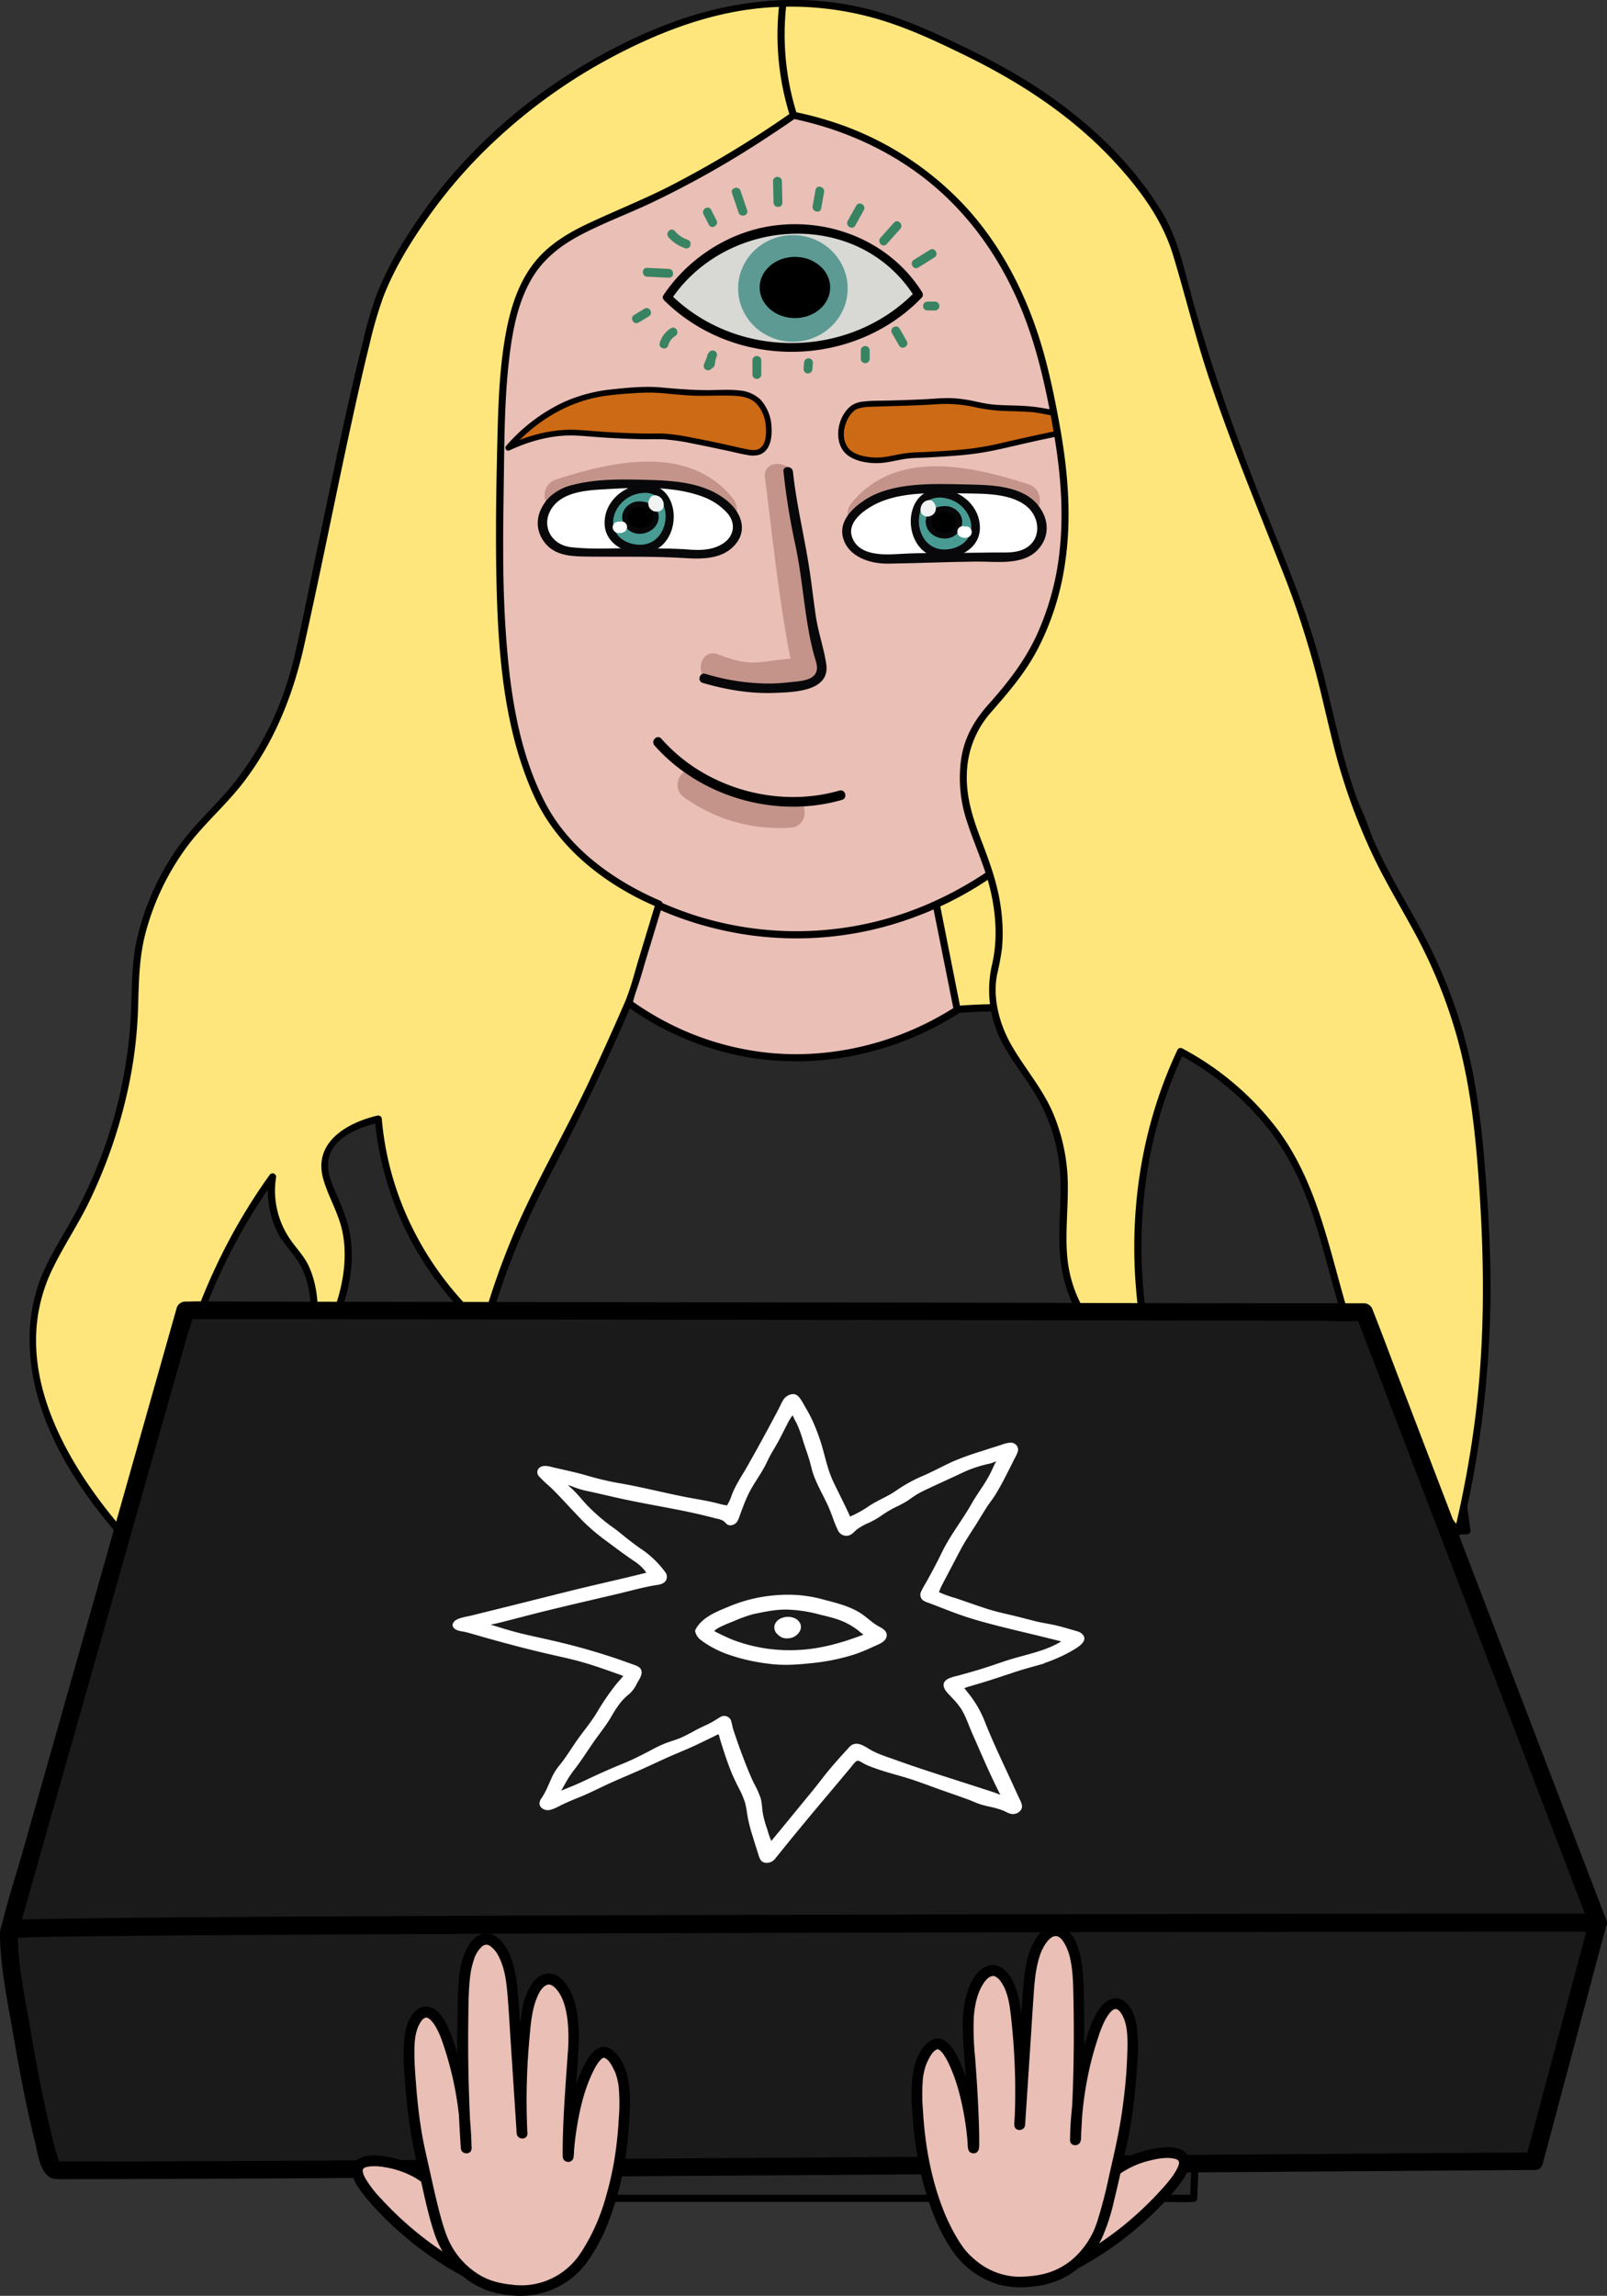
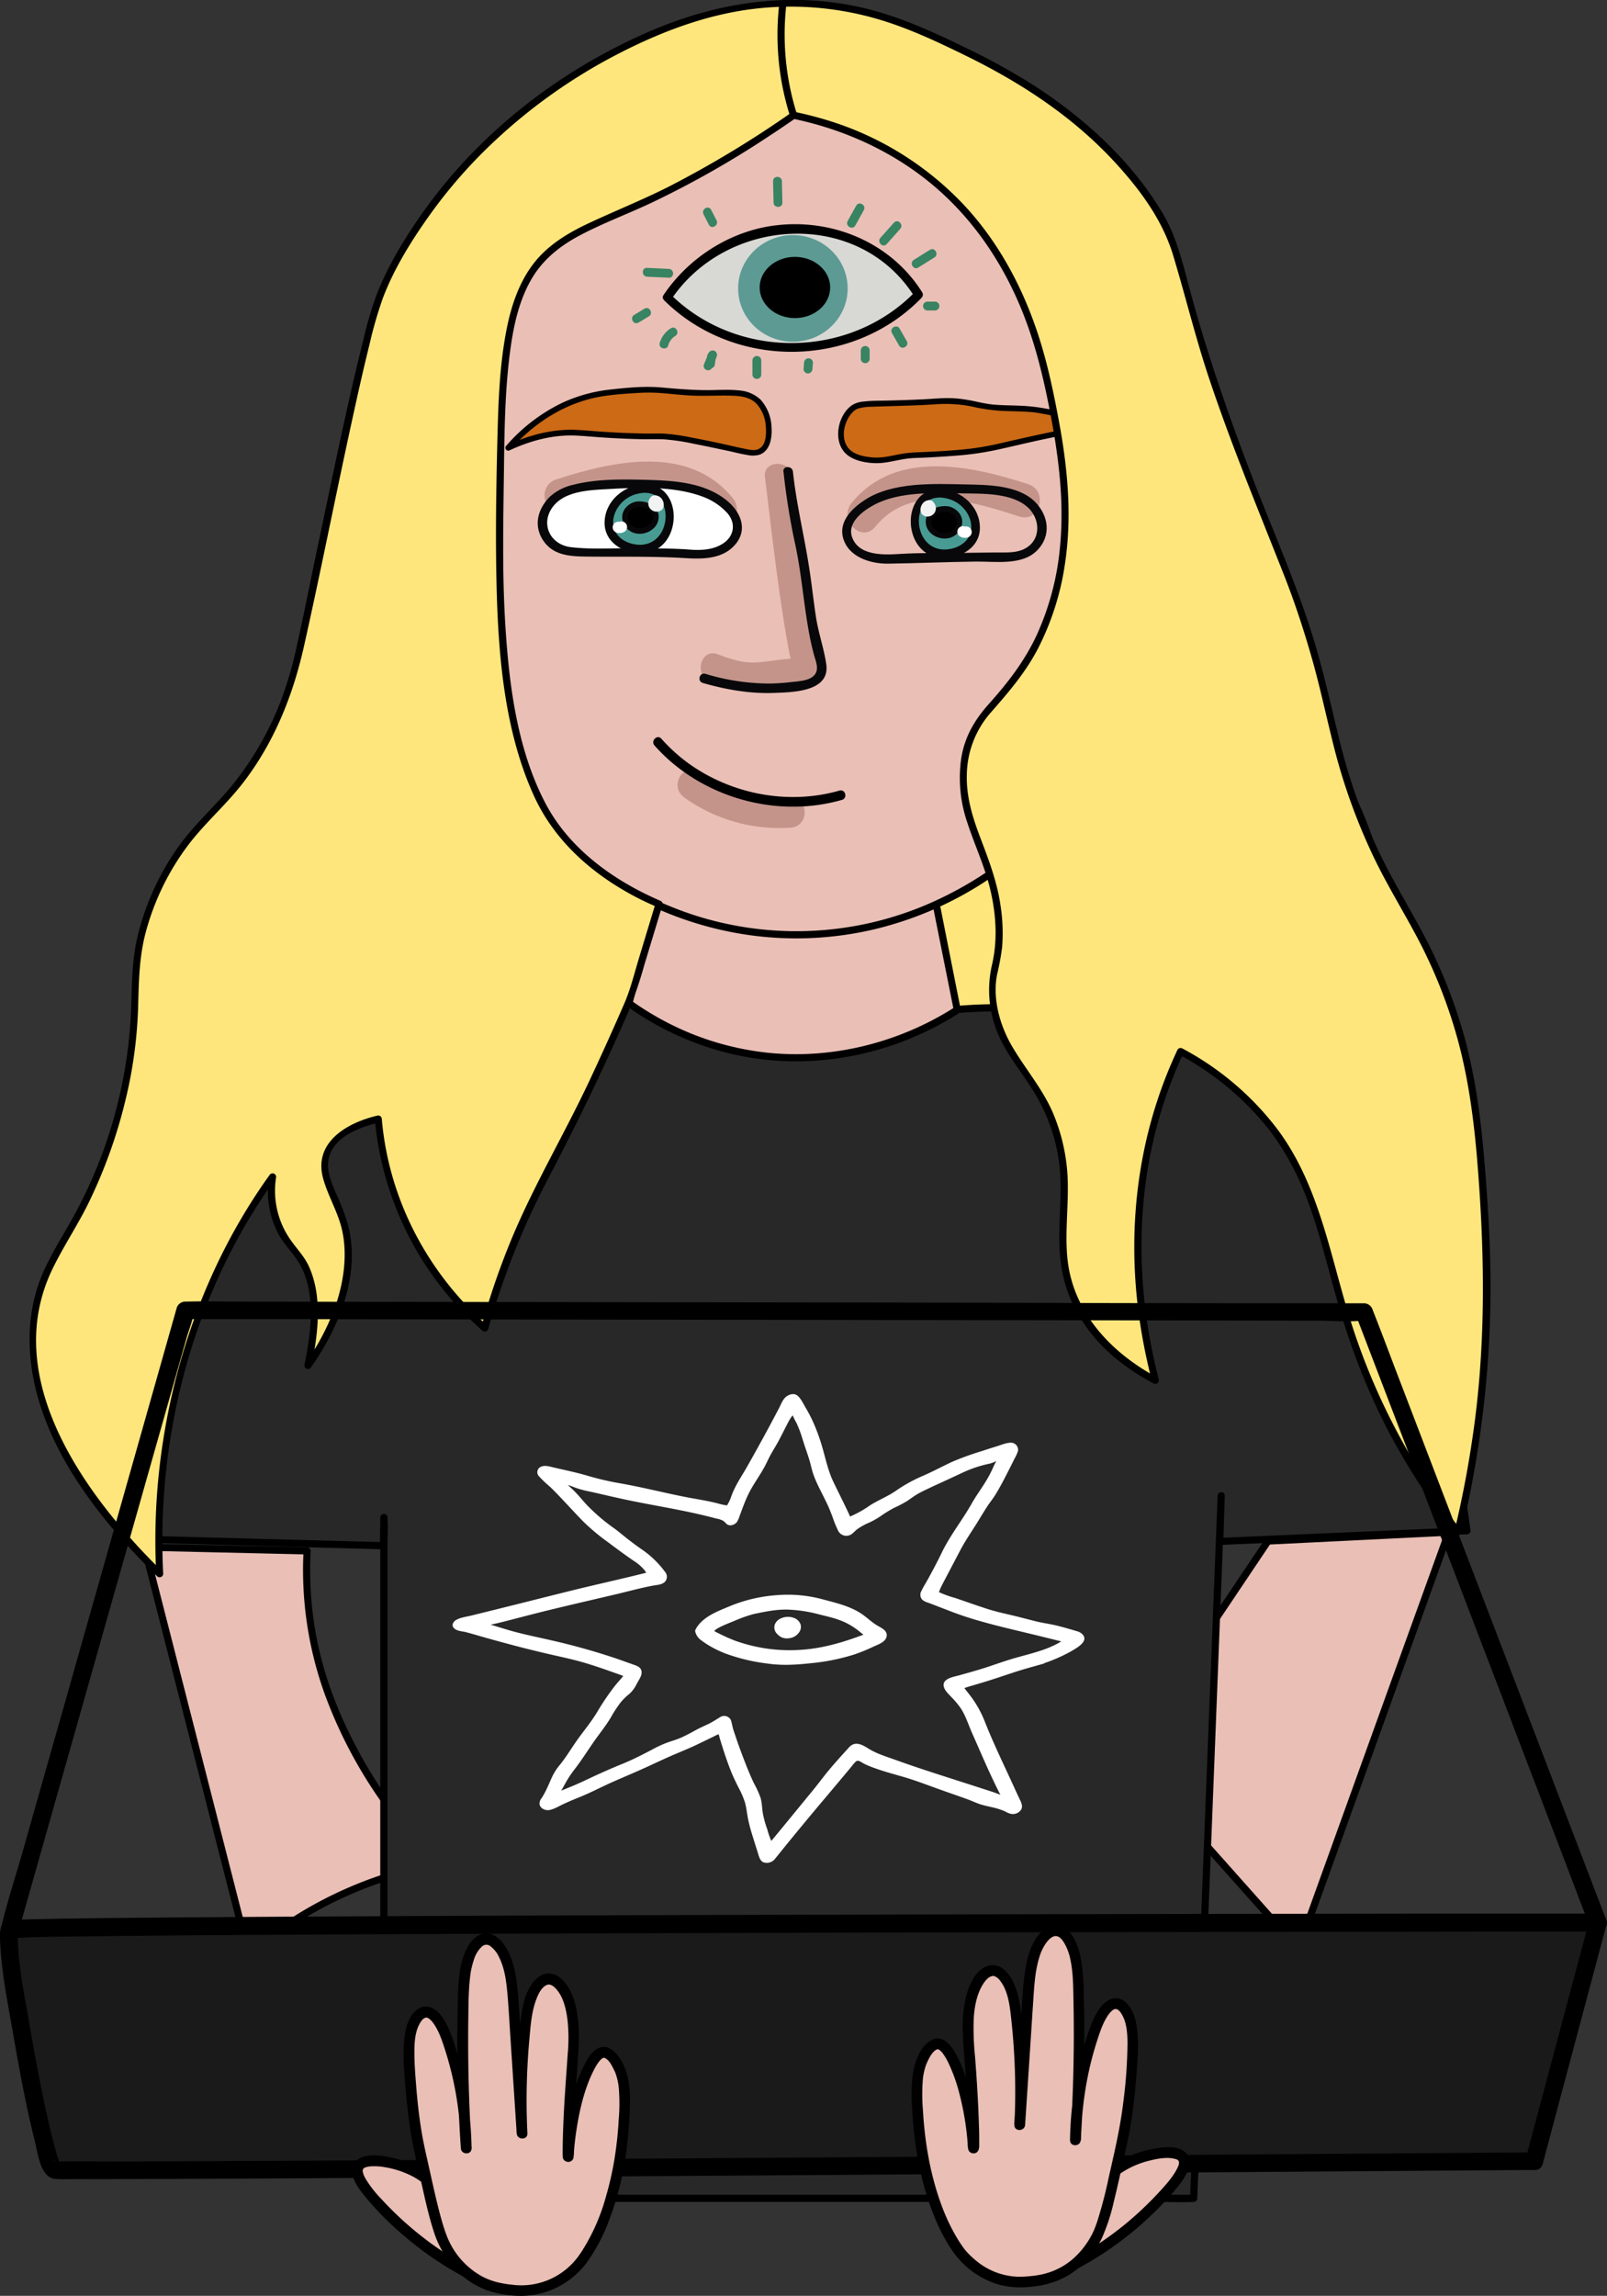
<svg xmlns="http://www.w3.org/2000/svg" id="Layer_1" data-name="Layer 1" viewBox="0 0 674.99 963.82">
  <rect x="0" y="0" width="674.99" height="963.82" fill="#333333" stroke="none" />
  <path d="M872.08,761.77q-31.56,87.5-63.11,175L736.13,855l60.06-89.47Z" transform="translate(-263.56 -118.58)" style="fill:#eabfb6" />
  <path d="M870.64,761.38,846,829.57l-24.6,68.2-13.92,38.57,2.51-.66-56.78-63.76-16.06-18,.24,1.82,46.85-69.79q6.6-9.84,13.21-19.67l-1.3.74,59.17-2.9,16.72-.82c1.92-.09,1.93-3.09,0-3l-72.39,3.55-2.25.11a4.56,4.56,0,0,0-2,.26,4.16,4.16,0,0,0-1.09,1.37l-1.53,2.28-5,7.45-10.15,15.12-20,29.82-22.8,34a1.53,1.53,0,0,0,.23,1.82l56.78,63.75,16.06,18a1.52,1.52,0,0,0,2.51-.66l24.6-68.2,24.6-68.2q6.95-19.29,13.91-38.57C874.18,760.35,871.29,759.57,870.64,761.38Z" transform="translate(-263.56 -118.58)" />
  <path d="M324.21,768.09Q346.11,853.56,368,939a166.76,166.76,0,0,1,80.1-37.9,184.3,184.3,0,0,1-35.31-46.74c-5.5-10.37-15.25-29-19-55.43a152.75,152.75,0,0,1-1.25-29.3Z" transform="translate(-263.56 -118.58)" style="fill:#eabfb6" />
  <path d="M322.77,768.49l17.11,66.82,17.06,66.59q4.8,18.76,9.61,37.53a1.51,1.51,0,0,0,2.5.66,165,165,0,0,1,79.44-37.51,1.52,1.52,0,0,0,.66-2.51,188.2,188.2,0,0,1-36.3-48.76c-7.9-15-13.85-30.93-16.79-47.72a150.64,150.64,0,0,1-2-33.93,1.53,1.53,0,0,0-1.5-1.5l-53.14-1.22-15.22-.35c-1.93-.05-1.93,2.95,0,3l53.14,1.22,15.22.35-1.5-1.5A153.46,153.46,0,0,0,400,829.91a194.15,194.15,0,0,0,23.44,44.73A185.11,185.11,0,0,0,447,902.19l.66-2.5A167.87,167.87,0,0,0,366.93,938l2.51.66L352.32,871.8q-8.52-33.28-17.05-66.58-4.8-18.76-9.61-37.53C325.18,765.82,322.29,766.61,322.77,768.49Z" transform="translate(-263.56 -118.58)" />
  <ellipse cx="429.5" cy="398.44" rx="154.09" ry="149.94" style="fill:#fee67c;stroke:#000;stroke-miterlimit:10;stroke-width:0.99px" />
  <polygon points="263.63 423.3 277.09 371.47 391.23 369.76 405.28 439.81 302.26 467.72 263.63 423.3" style="fill:#eabfb6" />
  <path d="M528.64,542.27l4.54-17.48,7.24-27.9,1.68-6.45-1.44,1.1,11.39-.17,27.23-.41,32.92-.49,28.57-.43,9.35-.14a33.47,33.47,0,0,0,4.48-.06h.19l-1.44-1.1,4.78,23.82,7.54,37.62,1.73,8.62,1-1.85-10.22,2.77-24.56,6.66-29.85,8.08-25.7,7-8.48,2.29a31.13,31.13,0,0,0-4,1.09.55.55,0,0,1-.17.05l1.45.39-13-15-20.8-23.92-4.8-5.52c-1.26-1.45-3.37.67-2.11,2.12l13,15L560,581.83l4.8,5.52a1.47,1.47,0,0,0,1.45.39L576.45,585,601,578.31l29.85-8.08,25.7-7c4.15-1.13,8.4-2.09,12.5-3.39l.18,0a1.53,1.53,0,0,0,1-1.84l-4.77-23.81L658,496.55l-1.72-8.61a1.52,1.52,0,0,0-1.45-1.1L643.4,487l-27.23.41-32.92.49-28.57.43c-4.6.07-9.24,0-13.83.2h-.19a1.53,1.53,0,0,0-1.45,1.1l-4.54,17.48L527.43,535l-1.68,6.44A1.5,1.5,0,0,0,528.64,542.27Z" transform="translate(-263.56 -118.58)" />
  <ellipse cx="334.45" cy="210.94" rx="159.07" ry="181.5" style="fill:#eabfb6" />
  <path d="M755.59,329.52a204.4,204.4,0,0,1-7.67,55.64,190.58,190.58,0,0,1-21.41,48.57,173.34,173.34,0,0,1-32.73,38.75,152.56,152.56,0,0,1-41.48,26.08A139.88,139.88,0,0,1,555,502.72,149,149,0,0,1,511.55,480a167.34,167.34,0,0,1-35.15-36,186.71,186.71,0,0,1-24.33-46.48,200.52,200.52,0,0,1-11.16-53.93,206.28,206.28,0,0,1,4-56.69,193.9,193.9,0,0,1,18.29-50.55A177.87,177.87,0,0,1,493.36,195a158.17,158.17,0,0,1,39.69-29.47,141.87,141.87,0,0,1,46.81-14.79,139.91,139.91,0,0,1,49.87,2.48,145.54,145.54,0,0,1,44.85,19,163.32,163.32,0,0,1,37.34,33,182.89,182.89,0,0,1,27.2,44.15,197.24,197.24,0,0,1,14.64,52.62,207.44,207.44,0,0,1,1.83,27.62,1.5,1.5,0,0,0,3,0,208,208,0,0,0-7.85-56.68A193.71,193.71,0,0,0,729,223.59a175.67,175.67,0,0,0-33.42-39.45,156.59,156.59,0,0,0-42.24-26.46,142.59,142.59,0,0,0-99.15-4.24,151.43,151.43,0,0,0-44.31,23.13A171.8,171.8,0,0,0,474.24,213a189.34,189.34,0,0,0-24.89,47.3,203.75,203.75,0,0,0-11.41,54.95A208.53,208.53,0,0,0,442,373a196.63,196.63,0,0,0,18.59,51.26,180.68,180.68,0,0,0,30.82,42.16,160.33,160.33,0,0,0,40.33,29.88,145.7,145.7,0,0,0,47.66,15,142.82,142.82,0,0,0,50.68-2.42,148.09,148.09,0,0,0,46-19.39,166.07,166.07,0,0,0,38.1-33.63A185.32,185.32,0,0,0,741.8,411a200.66,200.66,0,0,0,14.9-53.5,211.81,211.81,0,0,0,1.89-28A1.5,1.5,0,0,0,755.59,329.52Z" transform="translate(-263.56 -118.58)" />
  <path d="M666,542.34c-9.08,5.88-40.53,24.67-82.5,19.43a122.13,122.13,0,0,1-57-22.88A519.16,519.16,0,0,0,456.8,560.1c-32.5,12.45-48.75,18.67-62.94,30-32.85,26.36-44.32,63.39-56.2,102a352,352,0,0,0-14.22,72.66l101.14,2.69.21-11.85v285.83H764.93l11.55-295q-.3,9.62-.61,19.22l103.85-4.49c-8.18-60.26-23.76-104.28-33.83-122.88a211,211,0,0,0-28.23-39.89c-2.49-2.67-4.68-4.8-6.67-6.69a182.25,182.25,0,0,0-51.79-34.21C720.92,540.65,685.56,540.72,666,542.34Z" transform="translate(-263.56 -118.58)" style="fill:#282828" />
  <path d="M665.23,541c-23.16,15-51.22,22.29-78.72,19.58a119.48,119.48,0,0,1-48.26-15.79c-2.43-1.42-4.82-2.92-7.15-4.5-1-.68-2-1.4-3-2.09-1.28-.88-1.76-.86-3.31-.5q-11,2.55-21.9,5.58c-18.83,5.24-37.18,11.74-55.41,18.75-14.06,5.41-28.45,10.66-41.59,18.13-27.7,15.78-45.24,43.29-56.58,72.33a492.34,492.34,0,0,0-16.7,51.68,354.47,354.47,0,0,0-9.69,50.86q-.57,4.84-1,9.72a1.5,1.5,0,0,0,1.49,1.49L424.58,769a1.52,1.52,0,0,0,1.5-1.5q.1-5.93.2-11.85h-3v274.12c0,3.7-.28,7.53,0,11.22,0,.16,0,.33,0,.49a1.52,1.52,0,0,0,1.5,1.5H751c4.44,0,8.95.23,13.38,0h.58a1.52,1.52,0,0,0,1.49-1.5l4.5-114.78q2.26-57.67,4.52-115.34L778,746.46h-3q-.32,9.62-.62,19.22a1.52,1.52,0,0,0,1.5,1.5l103.85-4.49a1.53,1.53,0,0,0,1.44-1.9,511.3,511.3,0,0,0-17.53-81.45c-5.53-17.93-12.17-35.47-22.07-51.47-9.19-14.84-20-28.77-33-40.45a185.31,185.31,0,0,0-62-36.51A195.62,195.62,0,0,0,666,540.84c-1.91.15-1.92,3.15,0,3,49.29-4,99.36,10.7,137.24,42.91a173.5,173.5,0,0,1,31.12,35.48c10.87,16.07,18.39,33.25,24.41,51.63,9.33,28.51,15.47,58,19.52,87.74l1.45-1.9-103.85,4.5,1.49,1.49q.32-9.6.62-19.22c.06-1.93-2.92-1.92-3,0l-4.5,114.78q-2.26,57.68-4.52,115.34l-2.54,64.88,1.5-1.5H430a25.24,25.24,0,0,0-4.6,0,2.71,2.71,0,0,1-.57,0l1.49,1.5V767.34c0-3.71.28-7.53,0-11.23,0-.16,0-.32,0-.48a1.5,1.5,0,0,0-3,0q-.1,5.93-.2,11.85l1.49-1.49-101.14-2.7,1.5,1.5c3.06-34.51,11.86-67.94,23.26-100.57,10.68-30.56,26.57-60.76,54.65-78.68,11.86-7.57,25.17-12.69,38.22-17.79,18.44-7.19,37-14.07,56-19.63q11.37-3.35,22.9-6.15l4.71-1.12c1.78-.42,1.4-.42,2.91.65,2.21,1.56,4.47,3.06,6.78,4.48a123.11,123.11,0,0,0,43.81,16.52c29.05,4.87,59.26-1.34,84.51-16.34,1.38-.81,2.74-1.66,4.09-2.53C668.35,542.59,666.85,540,665.23,541Z" transform="translate(-263.56 -118.58)" />
  <path d="M543.87,243.38c3.22,3.19,23,22.16,54,21.39,29.8-.73,48.12-19,51.43-22.48a57.06,57.06,0,0,0-13.52-15.15c-19.64-15.3-43.06-12.55-46.85-12C560.8,218.84,546.07,240.09,543.87,243.38Z" transform="translate(-263.56 -118.58)" style="fill:#d8d8d4" />
  <path d="M542.56,244.69c29.49,29.18,79.23,28.73,108.09-1.09a1.89,1.89,0,0,0,.29-2.25c-13-20.77-37.4-31.07-61.48-28.17-19,2.27-36.56,13.45-47.19,29.26-1.34,2,1.88,3.85,3.21,1.88,23.47-34.93,78.9-38.32,102.26-1.09L648,241c-27.46,28.36-74.78,28.86-102.84,1.09C543.49,240.39,540.86,243,542.56,244.69Z" transform="translate(-263.56 -118.58)" />
  <ellipse cx="333.04" cy="121.08" rx="23" ry="22.38" style="fill:#5c9a93" />
  <ellipse cx="333.89" cy="120.69" rx="14.81" ry="12.85" />
  <path d="M592.19,203.64l-.21-9c-.05-2.39-3.77-2.4-3.71,0l.21,9c.06,2.39,3.77,2.4,3.71,0Z" transform="translate(-263.56 -118.58)" style="fill:#388362" />
-   <path d="M608.48,206.1l1.22-6.82c.42-2.34-3.16-3.34-3.58-1l-1.22,6.82c-.42,2.34,3.16,3.34,3.58,1Z" transform="translate(-263.56 -118.58)" style="fill:#388362" />
  <path d="M622.82,213.24l3.56-6.43c1.16-2.09-2-4-3.2-1.87l-3.57,6.42c-1.16,2.09,2,4,3.21,1.88Z" transform="translate(-263.56 -118.58)" style="fill:#388362" />
  <path d="M636,221.05l5.68-6.38c1.58-1.78-1-4.41-2.63-2.62l-5.68,6.37c-1.58,1.78,1,4.42,2.63,2.63Z" transform="translate(-263.56 -118.58)" style="fill:#388362" />
  <path d="M649.27,230.89l6.77-4.23c2-1.26.16-4.47-1.88-3.2l-6.77,4.22c-2,1.26-.16,4.48,1.88,3.21Z" transform="translate(-263.56 -118.58)" style="fill:#388362" />
  <path d="M653,248.91h3.4a1.86,1.86,0,0,0,0-3.71H653a1.86,1.86,0,0,0,0,3.71Z" transform="translate(-263.56 -118.58)" style="fill:#388362" />
  <path d="M638.21,258.4l3,5.25c1.19,2.07,4.4.21,3.21-1.87l-3-5.25c-1.19-2.08-4.4-.21-3.21,1.87Z" transform="translate(-263.56 -118.58)" style="fill:#388362" />
  <path d="M625.13,265.57v3.75a1.86,1.86,0,0,0,3.71,0v-3.75a1.86,1.86,0,0,0-3.71,0Z" transform="translate(-263.56 -118.58)" style="fill:#388362" />
  <path d="M601.3,270.85l-.21,2.65a1.87,1.87,0,0,0,1.85,1.86,1.92,1.92,0,0,0,1.86-1.86l.21-2.65a1.86,1.86,0,0,0-1.86-1.85,1.9,1.9,0,0,0-1.85,1.85Z" transform="translate(-263.56 -118.58)" style="fill:#388362" />
  <path d="M579.61,269.76v6.17a1.86,1.86,0,0,0,3.71,0v-6.17a1.86,1.86,0,0,0-3.71,0Z" transform="translate(-263.56 -118.58)" style="fill:#388362" />
  <path d="M560.65,267.72l-.45,3.09a1.86,1.86,0,1,0,3.58,1l.45-3.08a1.92,1.92,0,0,0-1.3-2.29,1.87,1.87,0,0,0-2.28,1.3Z" transform="translate(-263.56 -118.58)" style="fill:#388362" />
-   <path d="M552.31,219.2a12.25,12.25,0,0,1-5.32-3.64c-1.57-1.81-4.19.83-2.63,2.62a15.89,15.89,0,0,0,7,4.6c2.27.77,3.24-2.81,1-3.58Z" transform="translate(-263.56 -118.58)" style="fill:#388362" />
  <path d="M564.52,211.07l-2.26-4.41c-1.09-2.13-4.29-.25-3.2,1.87l2.26,4.41c1.09,2.13,4.29.25,3.2-1.87Z" transform="translate(-263.56 -118.58)" style="fill:#388362" />
-   <path d="M577.37,206.82l-2.76-8.14c-.76-2.25-4.35-1.28-3.58,1l2.76,8.14c.77,2.25,4.35,1.28,3.58-1Z" transform="translate(-263.56 -118.58)" style="fill:#388362" />
  <path d="M562.78,272.67l1.89-4.62a1.86,1.86,0,0,0-1.29-2.28,1.91,1.91,0,0,0-2.29,1.29l-1.89,4.63a1.86,1.86,0,0,0,1.29,2.28,1.9,1.9,0,0,0,2.29-1.3Z" transform="translate(-263.56 -118.58)" style="fill:#388362" />
  <path d="M544.22,263.6a6.81,6.81,0,0,1,3-4c2-1.26.16-4.48-1.87-3.2a10.7,10.7,0,0,0-4.68,6.17c-.65,2.3,2.93,3.29,3.58,1Z" transform="translate(-263.56 -118.58)" style="fill:#388362" />
  <path d="M531.78,254l4.34-2.62c2-1.23.18-4.44-1.87-3.2l-4.34,2.62c-2,1.23-.18,4.44,1.87,3.2Z" transform="translate(-263.56 -118.58)" style="fill:#388362" />
  <path d="M535.36,234.74l9.12.43c2.39.11,2.39-3.6,0-3.71l-9.12-.43c-2.39-.11-2.38,3.6,0,3.71Z" transform="translate(-263.56 -118.58)" style="fill:#388362" />
  <path d="M582,287a15.84,15.84,0,0,1,4.09,8c.1.47,1.86,9.27-2.53,12.64-2.37,1.82-5.21,1-13-.71-4.09-.92-16.66-3.72-24.57-4.78-5.35-.72-4.24-.06-17.94-.56-19.48-.7-22.15-2.05-30.43-1.06a66.71,66.71,0,0,0-20.6,6c12.18-13.83,24.57-18.88,31.18-20.91,6.84-2.11,12.56-2.53,21.15-3.17,14.58-1.09,12.89,1.23,32.74,1.06C571.91,283.46,577.71,282.85,582,287Z" transform="translate(-263.56 -118.58)" style="fill:#cc6a15" />
  <path d="M581.13,287.87a15.41,15.41,0,0,1,4.09,9.66c.26,3.12.21,8.43-3.41,9.72-1.64.59-3.64.1-5.28-.23-2.47-.49-4.92-1.08-7.38-1.63-4.91-1.09-9.83-2.13-14.78-3.05a89.67,89.67,0,0,0-11.54-1.7c-2.72-.14-5.46,0-8.19-.05q-9.12-.15-18.23-.78c-3.59-.24-7.19-.6-10.79-.76-10.07-.46-20.12,2.26-29.19,6.49l1.45,1.88c10.35-11.7,23.86-20.27,39.45-22.59,4.56-.67,9.18-1,13.77-1.26a69.21,69.21,0,0,1,8.52-.08c5.4.33,10.74,1.09,16.16,1.22,5.15.11,10.31-.17,15.46,0,3.58.11,7.2.6,9.89,3.17,1.12,1.06,2.81-.63,1.7-1.69a14.51,14.51,0,0,0-8.71-3.69c-4.37-.49-8.84-.15-13.23-.13-6.53,0-12.93-.53-19.42-1.12-7.05-.64-14.25.06-21.26.83a64.83,64.83,0,0,0-20.31,5.52,73.3,73.3,0,0,0-23.72,18.14,1.2,1.2,0,0,0,1.45,1.88c8.43-3.93,17.82-6.51,27.18-6.2,3.56.12,7.11.49,10.66.73q9.33.66,18.69.83c2.89,0,5.79-.09,8.67.06A91.06,91.06,0,0,1,555,304.89c4.86.93,9.71,2,14.54,3,2.61.59,5.22,1.26,7.87,1.68a10.45,10.45,0,0,0,5.27-.14c4.56-1.71,5.25-7.53,4.93-11.72a18.11,18.11,0,0,0-4.8-11.57A1.2,1.2,0,0,0,581.13,287.87Z" transform="translate(-263.56 -118.58)" />
  <path d="M709.74,300.21c-31.66,6.33-28.24,7.51-50.66,8.93-11.88.75-12,.36-16.56,1.14-5.71,1-8.9,2.13-14,1.31-3-.48-7.46-1.19-9.87-4.58-3.21-4.52-1.81-12.35,2.38-16.4,3.12-3,6-2.22,24.09-2.89,14.65-.54,15.14-1.14,20.9-.54,7.85.81,8.35,2.09,16.91,2.64,5.06.33,7.55.06,15.22.73.66.06,4,.68,10.76,1.93,3.62.67,6,1.13,6.33,2.53s-1.21,2.84-1.58,3.21A7.71,7.71,0,0,1,709.74,300.21Z" transform="translate(-263.56 -118.58)" style="fill:#cc6a15" />
  <path d="M709.43,299.06c-8.14,1.63-16.23,3.43-24.3,5.29a128,128,0,0,1-13.86,2.58c-7.25.84-14.57,1.21-21.87,1.52a56.94,56.94,0,0,0-6,.48c-4.28.63-8.52,2-12.88,1.7-3.88-.26-9-1.13-11.2-4.74s-1.41-8.35.52-11.79a11.27,11.27,0,0,1,2.66-3.21,6.11,6.11,0,0,1,1.53-.81,21.29,21.29,0,0,1,5.91-.74c8.74-.34,17.48-.43,26.21-1a56.87,56.87,0,0,1,15.67.91,75.94,75.94,0,0,0,11.71,1.77c3.69.21,7.39.18,11.09.42,1.64.1,3.08.18,4.27.38,1.58.27,3.14.56,4.71.85,2.48.46,5,.87,7.43,1.4a8.62,8.62,0,0,1,2.58.81c.75.46.34,1.08-.13,1.69a6.74,6.74,0,0,1-4.08,2.45c-1.51.31-.87,2.61.63,2.31a9,9,0,0,0,4.82-2.69c1.18-1.29,2.26-3.23,1.07-4.88-1.08-1.48-3.36-1.82-5-2.15-2.65-.53-5.31-1-8-1.48a74.88,74.88,0,0,0-9.8-1.17c-4.09-.22-8.2-.16-12.28-.53s-7.79-1.51-11.73-2.1a47.86,47.86,0,0,0-8.11-.63c-2.9.06-5.81.31-8.71.47-5.45.28-10.9.46-16.35.58-3.17.08-6.38,0-9.54.4a10.57,10.57,0,0,0-5,1.56c-6.1,4.23-8.22,15.54-2.17,20.67,3.28,2.77,8.44,3.64,12.62,3.64s8.49-1.34,12.65-1.89c2.24-.29,4.52-.31,6.77-.41q6.72-.3,13.42-.82a125.3,125.3,0,0,0,16.37-2.23c6.9-1.46,13.74-3.17,20.63-4.63,2.78-.59,5.57-1.16,8.35-1.71C711.57,301.06,710.93,298.76,709.43,299.06Z" transform="translate(-263.56 -118.58)" />
  <path d="M584.88,319c2.89,23.42,5.44,47,9.59,70.25.33,1.87.64,3.76,1.12,5.6a9.65,9.65,0,0,0,.46,1.59c.24.52.39,1.6.73,1.76,2.07-2.25,2.43-3.34,1.09-3.25s-2.4.17-3.6.27c-4.53.38-9,1.29-13.59,1.48-5.34.23-10.67-1.56-15.58-3.44-7.2-2.75-10.31,8.81-3.18,11.54A48.87,48.87,0,0,0,586.58,408c5.23-.66,11.55-.07,16.44-2.11a8.7,8.7,0,0,0,5.25-5.76,9.18,9.18,0,0,0,.13-4.17c-.11-.64-1.32-4.28-.74-2.48-3.08-9.59-3.75-20.33-5.12-30.25-2-14.72-3.87-29.47-5.7-44.22-.93-7.54-12.9-7.63-12,0Z" transform="translate(-263.56 -118.58)" style="fill:#c4948a" />
  <path d="M592.66,316.62a283.07,283.07,0,0,0,4.86,30.23c2.73,12.49,3.57,25.26,5.94,37.81.55,3,1.21,5.91,2,8.82.88,3.2,2.66,6.91-.79,9.37-2.35,1.67-6.7,1.83-9.41,2.14a82.16,82.16,0,0,1-8.73.55,93.09,93.09,0,0,1-26.7-4.08c-2.47-.71-3.53,3.14-1.06,3.84,9.73,2.79,19.75,4.56,29.9,4.18,7.87-.3,23.75-.46,21.92-12.19-1-6.69-3.33-13.2-4.35-20-1.09-7.19-1.82-14.44-3-21.62-2.1-13.1-5.21-25.86-6.63-39.1-.27-2.52-4.26-2.55-4,0Z" transform="translate(-263.56 -118.58)" style="fill:#08080a" />
  <path d="M550.8,453.25a68.76,68.76,0,0,0,45,12.79c7.63-.54,7.69-12.51,0-12a58.42,58.42,0,0,1-39-11.15c-6.25-4.52-12.23,5.85-6,10.33Z" transform="translate(-263.56 -118.58)" style="fill:#c4948a" />
  <path d="M571.4,327.79c-18.49-22.83-50.24-15.7-74.21-7.94-8.58,2.78-4.91,16.37,3.74,13.57,19.2-6.22,45.41-14.33,60.52,4.32,5.7,7,15.6-3,9.95-9.95Z" transform="translate(-263.56 -118.58)" style="fill:#c4948a" />
  <path d="M495.64,328.6c2.9-2.93,9-7.15,35.55-6.79,23.21.33,30.07,3.73,34.33,6.74,2.93,2.07,7.86,5.8,8,11,.07,4.6-3.68,8.57-8,10.22-5.12,2-9.6,1.74-13.63,1.29-2-.21-16.47-.38-45.51-.72-2.45,0-7.09-.06-10.78-3.2-.4-.34-4.62-4.05-4.43-9.58C491.3,333,494.36,329.89,495.64,328.6Z" transform="translate(-263.56 -118.58)" style="fill:#fff" />
  <path d="M497,329.92c5.31-5.27,14.68-5.61,21.62-6,12.93-.73,28.47-1.43,40.79,3.43a26.17,26.17,0,0,1,9.41,6.37c4,4.31,3.26,10-1.76,13.16-4.08,2.58-9.14,2.8-13.81,2.43-7.58-.58-15.23-.47-22.83-.57-8.85-.11-18.1.58-26.9-.43C493.74,347.18,490,337,497,329.92c1.69-1.72-1-4.38-2.65-2.65-5,5.14-6.8,12.14-2.51,18.39s11.46,6.5,18.41,6.58c13.72.16,27.59-.2,41.29.65,7.47.46,15.91.36,21.08-6s1.84-13.73-4-18.36c-9.88-7.87-23.43-8.27-35.52-8.55-9.44-.21-19.41-.27-28.63,2.09a21.54,21.54,0,0,0-10.13,5.21C492.6,329,495.25,331.63,497,329.92Z" transform="translate(-263.56 -118.58)" style="fill:#08080a" />
  <path d="M531,324.15a15.13,15.13,0,0,0-9.23,6.17c-.81,1.24-4.11,6.7-1.61,12.09,2.82,6.08,10.48,6.54,11.79,6.63a11.91,11.91,0,0,0,7.56-1.69,12.51,12.51,0,0,0,4.42-6.36,15,15,0,0,0,.82-8.91c-.36-1.49-1.3-5.34-4.82-7.39C536.62,322.76,533.1,323.63,531,324.15Z" transform="translate(-263.56 -118.58)" style="fill:#489b93" />
  <path d="M530.52,322.45c-7,1.78-12.79,7.71-13,15.21-.27,8,6.81,12.63,14.1,13.12,20,1.34,20.14-33.4-1.07-28.33-2.2.53-1.27,3.92.94,3.4,16.3-3.9,15.12,23.9-1.25,21.25-6.54-1.06-11-6.28-8.39-13.07a13.42,13.42,0,0,1,9.64-8.18C533.65,325.29,532.72,321.9,530.52,322.45Z" transform="translate(-263.56 -118.58)" style="fill:#08080a" />
  <path d="M530.76,330.35a7.22,7.22,0,0,1,3.81.23,6.4,6.4,0,0,1,3.33,1.77,5.18,5.18,0,0,1,.5,5.81,6.76,6.76,0,0,1-5,3.26,6.54,6.54,0,0,1-5.45-1.55,6,6,0,0,1-1.74-5.29C526.91,331.34,530.46,330.42,530.76,330.35Z" transform="translate(-263.56 -118.58)" />
  <path d="M531.07,331.48c3.1-.54,7.62,1.24,6.7,5.08-.66,2.77-3.92,4.15-6.54,3.69a4.74,4.74,0,0,1-3.92-5.36,4.94,4.94,0,0,1,3.76-3.41,1.17,1.17,0,0,0-.63-2.26c-3.33.86-6,3.81-5.46,7.39a7.25,7.25,0,0,0,7.47,6.06c4.21-.11,8.24-3.37,7.73-7.86s-5.77-6.28-9.74-5.59C529,329.47,529.59,331.73,531.07,331.48Z" transform="translate(-263.56 -118.58)" style="fill:#08080a" />
  <path d="M538.11,331.18a1.2,1.2,0,0,1,.2,0c.23.08.14,0-.27-.12l.17.1c-.33-.27-.41-.33-.24-.17s.1.1-.18-.23a1.74,1.74,0,0,1,.11.18c-.16-.41-.2-.5-.12-.28a1.42,1.42,0,0,1,0,.2l-.08-.62a1.77,1.77,0,0,1,0,.4l.09-.62c0,.1,0,.19-.07.3l1.07-1.41c.55-.27.39-.14.15-.09l.62-.09h-.33l.63.08c-.11,0-.42-.13,0,0,.19.09.23.1.13,0s-.07,0,.26.2c0,0,.33.47.17.21.28.48.16.4.12.13l.09.63a1.79,1.79,0,0,1,0-.33l-.08.62a1.6,1.6,0,0,1,0-.21,1.28,1.28,0,0,1-.37.66,2.5,2.5,0,0,0,.68-1.66,2.34,2.34,0,0,0-4-1.66,3.91,3.91,0,0,0-1,2.3,3.44,3.44,0,0,0,.49,2,3.56,3.56,0,0,0,4.06,1.52,2.72,2.72,0,0,0,1.55-1.15,3.33,3.33,0,0,0,.39-1.48,3.69,3.69,0,0,0-.33-1.7,3.81,3.81,0,0,0-2.75-2.31,2.58,2.58,0,0,0-1.81.23,2.34,2.34,0,0,0-.84,3.21,2.3,2.3,0,0,0,1.4,1.08Z" transform="translate(-263.56 -118.58)" style="fill:#f1f2f2" />
  <path d="M523.42,337.8l-.15.08.56-.24a1.51,1.51,0,0,1-.46.13l.62-.08h-.36l.62.08a2.21,2.21,0,0,1-.37-.08,2.38,2.38,0,0,0-1.81.23,2.34,2.34,0,0,0-.84,3.21,2.61,2.61,0,0,0,1.4,1.08,4,4,0,0,0,3.16-.36,2.37,2.37,0,0,0,1.08-1.4,2.35,2.35,0,0,0-3.45-2.65Z" transform="translate(-263.56 -118.58)" style="fill:#fff" />
  <path d="M631.18,339.72c15.11-18.65,41.32-10.53,60.52-4.31,8.64,2.79,12.33-10.79,3.74-13.57-24-7.76-55.72-14.88-74.21,7.94-5.65,7,4.24,17,9.95,9.94Z" transform="translate(-263.56 -118.58)" style="fill:#c4948a" />
-   <path d="M697,330.59c-2.9-2.93-9-7.16-35.55-6.79-23.21.33-30.07,3.72-34.33,6.74-2.94,2.07-7.86,5.8-8,11-.08,4.6,3.68,8.56,8,10.21,5.13,2,9.61,1.75,13.64,1.3,2-.22,16.47-.38,45.51-.72,2.45,0,7.09-.06,10.77-3.2.41-.34,4.63-4.05,4.44-9.59C701.33,335,698.27,331.88,697,330.59Z" transform="translate(-263.56 -118.58)" style="fill:#fff" />
  <path d="M698.31,329.26c-7.26-7.21-20.26-7.12-29.67-7.32-13.11-.27-30.14-1.05-41.74,6.47-5.21,3.38-10.95,8.77-9.31,15.63,2,8.29,11.43,11.27,19,11.17,12.3-.17,24.62-.73,36.94-.87,8.23-.1,19.56,1.8,25.88-4.91,5.83-6.19,4.53-14.43-1.09-20.17-1.69-1.73-4.34.93-2.65,2.65,5.44,5.57,4.85,14.66-3,17.61-3.49,1.31-7.55.93-11.19,1l-13.53.16c-8.84.11-17.77-.09-26.6.46-6.77.42-17.46.84-20-7.42-1.83-6,4.94-10.89,9.58-13.31,10.69-5.59,25.22-4.89,36.85-4.7,8.48.14,21.24-.34,27.87,6.23C697.38,333.62,700,331,698.31,329.26Z" transform="translate(-263.56 -118.58)" style="fill:#08080a" />
  <path d="M661.64,326.14a15,15,0,0,1,9.22,6.17c.82,1.23,4.12,6.7,1.62,12.09-2.82,6.08-10.48,6.54-11.79,6.63a12,12,0,0,1-7.56-1.69,12.51,12.51,0,0,1-4.42-6.36,15,15,0,0,1-.82-8.91c.36-1.5,1.3-5.34,4.82-7.39C656,324.75,659.53,325.62,661.64,326.14Z" transform="translate(-263.56 -118.58)" style="fill:#489b93" />
  <path d="M661.17,327.83a13.46,13.46,0,0,1,9.64,8.18c2.52,6.79-1.84,12-8.4,13.08-16.36,2.67-17.57-25.16-1.24-21.26,2.2.53,3.14-2.86.94-3.39-21.19-5.07-21.1,29.67-1.07,28.33,7.27-.49,14.39-5.07,14.1-13.12-.26-7.51-6-13.43-13-15.21C659.91,323.89,659,327.28,661.17,327.83Z" transform="translate(-263.56 -118.58)" style="fill:#08080a" />
  <path d="M661.87,332.33a7.35,7.35,0,0,0-3.82.24,6.41,6.41,0,0,0-3.32,1.77,5.17,5.17,0,0,0-.5,5.81,6.79,6.79,0,0,0,5,3.26,6.56,6.56,0,0,0,5.46-1.55,6,6,0,0,0,1.74-5.29C665.72,333.33,662.17,332.41,661.87,332.33Z" transform="translate(-263.56 -118.58)" />
  <path d="M662.19,331.2c-4-.68-9.23,1-9.74,5.6s3.51,7.76,7.73,7.86a7.26,7.26,0,0,0,7.47-6.06c.55-3.59-2.14-6.53-5.46-7.4a1.18,1.18,0,0,0-.63,2.27,4.9,4.9,0,0,1,3.76,3.41c.54,2.55-1.53,4.91-3.92,5.36-2.62.49-5.89-.95-6.54-3.69-.92-3.85,3.6-5.62,6.7-5.08C663,333.72,663.67,331.46,662.19,331.2Z" transform="translate(-263.56 -118.58)" style="fill:#08080a" />
  <path d="M653.27,328.64c-3.07.44-4.51,5.53-1.14,6.65a3.57,3.57,0,0,0,4-1.48,3.48,3.48,0,0,0,.52-2,3.76,3.76,0,0,0-1-2.36,2.36,2.36,0,0,0-3.32,0,2.42,2.42,0,0,0,0,3.32,1.36,1.36,0,0,1-.37-.66,1.6,1.6,0,0,1,0,.21l-.08-.62a1.79,1.79,0,0,1,0,.33l.09-.63c0,.12-.13.41,0,0,.09-.19.1-.23,0-.13s0,.07.2-.25c0,0,.48-.32.21-.17.53-.28.39-.15.14-.1l.63-.08H653l.62.08c-.24,0-.4-.18.14.1l1.08,1.4c0-.1-.05-.19-.07-.29l.09.62a1.77,1.77,0,0,1,0-.4l-.08.62a1.42,1.42,0,0,1,0-.2c.08-.22,0-.13-.12.28,0-.07.07-.12.1-.18-.27.33-.32.41-.17.23s.09-.1-.24.17a1,1,0,0,1,.17-.1q-.62.23-.27.12a.64.64,0,0,1,.2,0,2.37,2.37,0,0,0,1.4-1.08,2.43,2.43,0,0,0,.24-1.81,2.41,2.41,0,0,0-1.08-1.4,2.82,2.82,0,0,0-1.81-.24Z" transform="translate(-263.56 -118.58)" style="fill:#f1f2f2" />
  <path d="M666.84,343.84a4.22,4.22,0,0,0,1.8.53,3.69,3.69,0,0,0,1.36-.17,2.52,2.52,0,0,0,1.4-1.08,2.38,2.38,0,0,0,.23-1.81,2.35,2.35,0,0,0-1.07-1.4,2.39,2.39,0,0,0-1.81-.24,1.54,1.54,0,0,1-.37.09l.62-.08h-.36l.62.08a1.51,1.51,0,0,1-.46-.13l.56.24-.16-.08a2.41,2.41,0,0,0-1.8-.23,2.34,2.34,0,0,0-.56,4.28Z" transform="translate(-263.56 -118.58)" style="fill:#fff" />
  <path d="M538.48,431.55c14.87,16.81,37.48,26.15,59.83,25.67a74.21,74.21,0,0,0,18.9-2.84c2.5-.72,1.44-4.63-1.07-3.9-20.61,5.91-43.44,1.9-61.22-9.93a70,70,0,0,1-13.57-11.86c-1.73-1.95-4.59.92-2.87,2.86Z" transform="translate(-263.56 -118.58)" />
  <path d="M596.89,167c-3.48,2.42-8.73,6-15.21,10.15-50.9,32.69-70,32.44-86.72,46.55-21.75,18.38-21,54.56-21.45,126.92-.48,86.91,21,112.82,27.45,119.93,13.41,14.87,28.85,23.07,39.42,27.57l-11.82,39.07c-4.28,10-10.88,24.92-19.47,42.89-13.74,28.73-22.9,41.85-32.7,67.79-4.55,12-7.52,22.06-9.24,28.25A133.59,133.59,0,0,1,429.3,620.6a128.93,128.93,0,0,1-6.85-32.21c-7.46,1.73-17.77,5.37-21.4,13.8-4.73,11,6.8,21.18,8.39,37.14,2.11,21.27-7.5,39.76-16.51,52.55,5.57-27.14,1-40.09-4.57-46.89-2-2.45-7-7.69-9.46-16.27a37.76,37.76,0,0,1-.83-16.13,246.25,246.25,0,0,0-15.86,25.14C356,649,334.3,690.6,330.78,749a268.86,268.86,0,0,0-.12,30.24c-47-45.88-54.82-81-52.87-104.87,2.5-30.65,20.46-35.75,34.89-86.39,14.34-50.35.37-58.6,16.61-94.7,15.8-35.12,31.11-31.92,49.84-71.44,9.06-19.11,9.8-29,19.94-76.42,13.36-62.55,20.05-93.83,24.92-104.67,31.09-69.12,94.69-99.37,106.33-104.66,15-6.85,37.91-16.93,68.76-16.18,29.13.71,50.25,10.71,68.41,19.54,16.6,8.08,52.16,25.38,78.18,61.89,17.69,24.83,8,26.37,39.08,109.12,16,42.72,21.43,49.86,31,83.07,8.49,29.6,7.76,36.4,16.29,60.26,12.48,35,22.68,44.59,34.2,70C883,561,884.94,592.75,887.36,633A438.88,438.88,0,0,1,876,761.66,272.18,272.18,0,0,1,845,712.79C817.62,657,824.2,621,792.66,585.88A122.39,122.39,0,0,0,759.42,560a188.46,188.46,0,0,0-8.32,20.62c-15.48,46.18-9.61,89.13-2.22,117.54-16-8.43-24.56-18.23-29.49-25.79-20.5-31.43,2.25-55.06-18-92.2-8.29-15.2-17.67-21.47-20.54-40-2.23-14.33,2.76-14.69,2.33-31.28-.84-32.29-18.86-44.63-14.32-72.19,3.18-19.31,14.69-20.8,27.26-42.68C718.47,355.18,710,311.7,706,290.82c-4.13-21.43-13.69-71-58.22-102.24A135.65,135.65,0,0,0,596.89,167Z" transform="translate(-263.56 -118.58)" style="fill:#fee67c" />
  <path d="M596.15,165.72A439.2,439.2,0,0,1,544.35,197c-11.09,5.59-22.61,10.17-33.84,15.45-8.16,3.85-16.14,8.62-21.95,15.67-6.67,8.1-10.11,18.22-12.15,28.39-2.94,14.74-3.5,30-3.89,44.94-.55,21.66-.92,43.44-.33,65.1.79,28.8,3.53,59.46,15.58,86,8.39,18.5,23.59,32.19,41.38,41.82,3.41,1.84,6.92,3.51,10.48,5l-.68-1.67-6.87,22.68c-2,6.5-3.58,13.23-6.28,19.46q-7.12,16.39-14.73,32.59c-10.28,21.86-22.7,42.75-32.11,65a315.61,315.61,0,0,0-13.24,38.26l2.48-.65c-25.15-22.28-41.37-53.06-44.27-86.68a1.51,1.51,0,0,0-1.88-1.43c-12.82,3-27.06,11.28-22.71,26.59,2.09,7.39,6.24,14,7.92,21.56,2.17,9.76.83,20.33-2.14,29.77a96.69,96.69,0,0,1-13.47,26.25l2.71,1.15c2.7-13.41,4.81-28.95-1-41.9-1.88-4.2-4.94-7.27-7.58-11A35.84,35.84,0,0,1,379.5,613a1.49,1.49,0,0,0-2.71-1.14c-25.16,35-40.35,76.55-45.81,119.26a270.36,270.36,0,0,0-1.8,48.18l2.53-1c-31.66-31-68.59-80.64-46.08-127.05,4.45-9.16,10.11-17.68,14.69-26.78A211.25,211.25,0,0,0,316.6,579a187.45,187.45,0,0,0,5-38.75c.29-10.07.48-20,3.06-29.85A106.74,106.74,0,0,1,342.87,473c7-9.12,15.78-16.7,22.81-25.82,13-16.86,20.88-36.5,25.51-57.09,6.91-30.78,13-61.76,19.71-92.59,2.5-11.43,5-22.87,7.84-34.23a174.5,174.5,0,0,1,5.65-19.58c4.63-12.26,11.93-24,19.49-34.61a208.1,208.1,0,0,1,27.69-31.53,229.58,229.58,0,0,1,49.24-35.11c18.16-9.61,37.81-17.36,58.27-20a130.26,130.26,0,0,1,52.62,4c13.16,3.79,25.51,9.64,37.76,15.64,23.52,11.53,45.49,26,63.19,45.49,10.22,11.26,19.23,23.56,23.67,38.22,5.09,16.82,9.21,33.87,14.75,50.58,9.46,28.52,21,56.17,32,84.11,4.46,11.37,8.26,23,11.59,34.7,3.68,12.95,6.37,26.12,9.75,39.14a250.15,250.15,0,0,0,15.22,42.13c5.39,11.61,12.07,22.48,18.14,33.72A210.86,210.86,0,0,1,876,555.56c4.38,16.27,6.59,33,8,49.74,3,36.5,3.76,72.9-.9,109.3a447.68,447.68,0,0,1-8.58,46.66l2.48-.65a276.24,276.24,0,0,1-47.2-90.94c-8-26.54-12.82-54.65-29.9-77.31a122.14,122.14,0,0,0-39.74-33.64,1.5,1.5,0,0,0-2,.54c-16.73,35.54-21.57,75-15.89,113.77a243.36,243.36,0,0,0,5.19,25.52l2.19-1.68c-19.48-10.42-35.65-27.54-37.78-50.39-.91-9.69.25-19.4.21-29.1a79.13,79.13,0,0,0-6.43-32c-4.45-10.08-11.58-18.26-17.07-27.69-5.12-8.81-8.23-20-6.18-30.16a105.52,105.52,0,0,0,2.08-11.28,75.08,75.08,0,0,0-.65-17.4c-1.4-9.84-4.85-19-8.38-28.24-3.32-8.71-6.11-17.53-5.79-27A40.33,40.33,0,0,1,680,417.4c7.42-8.47,14.46-16.68,19.66-26.78a113.73,113.73,0,0,0,11.2-35.23c3-19.73,1.23-39.66-2.37-59.18-2.5-13.53-5.31-27-9.84-40C692.33,238,683,220.78,670.05,206.37A131.12,131.12,0,0,0,610.87,169c-4.47-1.37-9-2.51-13.58-3.46-1.87-.39-2.66,2.47-.79,2.86,23.23,4.81,45.21,15.2,62.78,31.28,15.23,13.94,26.57,31.6,34.11,50.75,5.23,13.27,8.52,27.07,11.21,41,3.64,18.91,6.09,38,4.15,57.28a114.09,114.09,0,0,1-9.82,36.66c-5.07,10.84-12.08,19.86-20,28.71-6.11,6.84-10.29,14-11.66,23.15A57.78,57.78,0,0,0,669.89,464c2.93,9,6.94,17.52,9.28,26.68,2.68,10.55,3.57,21.82,1.16,32.49a47.21,47.21,0,0,0,1.34,26.65c3.25,9.47,9.7,17,15,25.33a75,75,0,0,1,12.07,34.41c.83,10-.34,20-.23,30s2,19.56,6.56,28.39a69.33,69.33,0,0,0,17.78,21.42,95.28,95.28,0,0,0,15.25,10,1.5,1.5,0,0,0,2.18-1.68c-11.79-45.62-9.85-94,10.39-137l-2,.54a120.61,120.61,0,0,1,36.64,30c8.87,10.94,15,23.58,19.46,36.88,4.55,13.61,7.76,27.63,11.89,41.37a285.51,285.51,0,0,0,18.65,47.19,280.12,280.12,0,0,0,29.6,46,1.5,1.5,0,0,0,2.48-.66,445,445,0,0,0,12.24-102.47c0-18.84-1.21-37.73-2.84-56.49-1.45-16.64-3.76-33.24-8.2-49.37a214.55,214.55,0,0,0-17.9-44.3c-6.17-11.5-13-22.59-18.53-34.44a245.31,245.31,0,0,1-15.47-43.56c-3.43-13.71-6.4-27.48-10.37-41.06-7.18-24.52-17.68-47.73-26.83-71.54-9.87-25.7-18.94-51.71-26.08-78.31-3-11-5.51-22.21-11.38-32.15-13.27-22.44-33.63-40.8-55.46-54.68a284.46,284.46,0,0,0-27.9-15.26c-13-6.32-26.13-12.32-40.16-15.9-31.47-8-63.33-3.27-92.76,9.56-37.08,16.17-70.23,41.76-93.88,74.74-7.83,10.92-15.16,22.87-20.08,35.41a157.06,157.06,0,0,0-5.63,19.13c-7.16,28.54-12.94,57.46-19.06,86.23-3,14.12-5.73,28.29-8.92,42.37A152.67,152.67,0,0,1,381,414.13a131.55,131.55,0,0,1-20.44,34.78c-7.37,8.79-16,16.41-22.58,25.86a109.08,109.08,0,0,0-16.79,37.58c-2.24,9.84-2.21,19.86-2.55,29.88a197,197,0,0,1-23.53,85.82c-4.66,8.64-10.18,16.89-14,26A70.41,70.41,0,0,0,276,681.4c.1,22.07,9.21,43,21.34,61.05,9.27,13.8,20.38,26.27,32.23,37.88a1.51,1.51,0,0,0,2.54-1.05c-2.42-46.83,7.36-94.93,29.09-136.61a244.68,244.68,0,0,1,18.11-29.33l-2.71-1.15a39,39,0,0,0,3.76,24.2c2.49,4.7,6.43,8.26,9.05,12.81,7.14,12.44,4.72,29,2.05,42.29a1.49,1.49,0,0,0,2.71,1.14c11.92-17,21.11-39.25,15.43-60.27a98.08,98.08,0,0,0-5-13c-1.7-4-3.61-8.35-3.21-12.78.92-10.33,12.82-14.7,21.39-16.74L421,588.39a134.16,134.16,0,0,0,45.14,88.78,1.5,1.5,0,0,0,2.48-.66A327.9,327.9,0,0,1,494.51,612c11.74-22.46,22.75-45.2,32.89-68.43a176.62,176.62,0,0,0,6.78-19.86q3.83-12.6,7.63-25.2a1.5,1.5,0,0,0-.68-1.68c-19.55-8.39-38.34-21.74-48.42-40.93-12-22.84-15.38-50.12-16.93-75.48-1.33-21.62-.81-43.35-.54-65,.2-16.28.42-32.7,2.52-48.87,1.43-11,3.79-22.33,9.68-31.86,4.76-7.7,11.89-13.19,19.81-17.37,9.58-5.06,19.81-8.85,29.61-13.45a401.26,401.26,0,0,0,49.7-28.13q5.6-3.66,11.08-7.47C599.2,167.2,597.72,164.63,596.15,165.72Z" transform="translate(-263.56 -118.58)" />
  <path d="M598.31,166.55a110.83,110.83,0,0,1-4.45-46.16c.22-1.9-2.75-1.88-3,0a112.93,112.93,0,0,0,4.56,47c.57,1.82,3.44,1,2.86-.79Z" transform="translate(-263.56 -118.58)" />
-   <polyline points="4.14 810.01 77.79 550.13 572.96 550.85 671.13 807.08" style="fill:#1a1a1a" />
  <path d="M271.29,929.57l7.36-26,17.57-62,21.25-75,18.38-64.84,6.08-21.47c.92-3.25,2.45-6.78,2.88-10.14a3.62,3.62,0,0,1,.13-.47l-3.59,2.73,13.3,0,36,0,53.14.08,65.14.09,71.05.1,72,.11,66.88.09,56.79.09,40.66.06c6.35,0,13,.63,19.37,0,.27,0,.56,0,.83,0l-3.59-2.73,9.74,25.43,23.41,61.08,28.45,74.25L919,895.1c4,10.36,7.84,20.78,11.92,31.1l.17.45c1.7,4.43,8.89,2.5,7.18-2l-9.75-25.43-23.4-61.08-28.45-74.25L852.2,700c-4-10.37-7.84-20.79-11.92-31.11l-.17-.45a3.88,3.88,0,0,0-3.59-2.73l-13.29,0-36,0-53.14-.08L669,665.46l-71-.1-72.05-.1-66.89-.1-56.79-.08L361.55,665c-6.45,0-12.92-.21-19.37,0h-.83a3.81,3.81,0,0,0-3.59,2.73l-7.36,26-17.57,62-21.25,75L273.2,895.51c-3,10.5-6.46,21-9,31.62,0,.15-.09.31-.13.46-1.31,4.62,5.87,6.59,7.18,2Z" transform="translate(-263.56 -118.58)" />
  <path d="M907.94,1025.89s-617.31,4.59-621.61,3.76-22-98.56-18.63-101.07,667-2.92,667-2.92Z" transform="translate(-263.56 -118.58)" style="fill:#1a1a1a" />
  <path d="M907.94,1022.17l-20.3.15-54.6.4-79.4.57-95,.66-100.56.68q-48.43.33-96.88.62-41.85.26-83.71.48-30.54.16-61.08.27c-9.64,0-19.29-.09-28.94,0a3.72,3.72,0,0,0-.88,0c-.32.1-1.31-.85.79.12-.18-.08,2,1,1.26.68.88.31.33.84.15.09,0-.2-.6-1.34-.1-.15-.14-.33-.27-.67-.39-1-.31-.91-.61-1.82-.89-2.74-.77-2.53-1.42-5.08-2.05-7.64-3.78-15.34-6.66-30.92-9.33-46.47-2.09-12.15-4.85-24.81-5-37.18,0-.61.08-1.25.05-1.86,0-.29-.38.89,0,.19a5.62,5.62,0,0,1-1.47,1.82,2.23,2.23,0,0,1-1.27.4c1,0,2-.14,3-.18,11.3-.49,22.63-.52,33.94-.65q31.47-.37,62.94-.54,41.85-.27,83.71-.43,48.12-.2,96.25-.34,50.3-.15,100.59-.26,48.36-.1,96.71-.18,42.3-.08,84.6-.12l64.28-.08,35.74,0h4.61l-3.59-4.71-23.44,87.8-3.32,12.43c-1.23,4.63,5.94,6.61,7.18,2L935,939.08l3.32-12.43a3.77,3.77,0,0,0-3.59-4.71H915.34l-52.44,0-76.77.1-92.84.16q-50.26.09-100.53.23-50.07.12-100.15.3-45.5.16-91,.4-36.57.18-73.15.49c-15.75.14-31.5.27-47.25.6-3.76.08-7.53.14-11.29.35a14.87,14.87,0,0,0-3.07.31c-3.23.95-3.37,4.42-3.29,7.22.35,13.22,3.14,26.63,5.39,39.62,2.67,15.46,5.54,31,9.34,46.18,1.2,4.83,2.26,15.09,8.68,15.44,3,.17,6,.06,9,.07,15,0,30.06-.06,45.09-.12q36.6-.15,73.22-.38,46-.26,92-.56l100.49-.66,99.88-.69,88.92-.63,68.63-.5,38.73-.28,5,0C912.73,1029.57,912.74,1022.13,907.94,1022.17Z" transform="translate(-263.56 -118.58)" />
  <path d="M701.48,815.38c-4,1.11-7.82,2.18-11.59,3.36-2.79.87-5.45,2-8.24,2.82-4.45,1.4-8.95,2.73-13.44,4.05-1.74.52-1.88,1-1,2.12a69.84,69.84,0,0,1,6.14,8.47c1.81,3.29,2.88,6.79,4.35,10.18s3,6.68,4.52,10c1.74,3.8,3.5,7.59,5.25,11.39,1.24,2.7,2.5,5.39,3.68,8.1a1.6,1.6,0,0,1-.88,2.33,3.2,3.2,0,0,1-2.89-.19c-3.11-1.65-6.8-2.33-10.42-3.2a53.62,53.62,0,0,1-5.67-2.13c-4-1.43-8-2.83-12-4.25s-8.11-3-12.27-4.37c-4.34-1.42-8.85-2.58-13.18-4a38,38,0,0,1-8.69-3.73,3,3,0,0,0-3.2.58c-2.71,3.22-5.38,6.46-8.09,9.69-2.15,2.56-4.34,5.11-6.5,7.68q-2.77,3.29-5.51,6.59-3.06,3.69-6.1,7.4c-2.14,2.6-4.25,5.21-6.38,7.82-.58.71-1.11,1.46-1.75,2.15a2.82,2.82,0,0,1-2.68.61c-.46-.1-.78-.74-.92-1.18-.87-2.54-1.69-5.1-2.47-7.66s-1.5-4.84-2.06-7.28c-.6-2.64-.81-5.33-1.5-8a33.86,33.86,0,0,0-2.26-5.35c-.89-1.91-1.92-3.78-2.76-5.7s-1.57-3.89-2.28-5.85c-.8-2.23-1.54-4.48-2.27-6.73-.59-1.84-1.1-3.69-1.72-5.52-.27-.8-1.15-.92-2.31-.36-2.23,1.08-4.44,2.19-6.69,3.27-2.6,1.24-5.12,2.6-7.88,3.65-4.53,1.72-8.75,3.73-13,5.72-5.88,2.74-12,5.25-17.93,7.92-2.52,1.13-4.85,2.46-7.36,3.59-2.7,1.21-5.55,2.26-8.28,3.44s-5.38,2.4-8.05,3.62a2.74,2.74,0,0,1-2.49.18c-.91-.48-1.3-1.08-.74-1.89,2.52-3.63,3.82-7.57,5.71-11.36a30.18,30.18,0,0,1,2.9-3.89c1.4-1.89,2.79-3.79,4.12-5.7,1.05-1.51,1.93-3.06,3-4.56,2.09-2.88,4.36-5.7,6.36-8.61,1.65-2.4,2.94-4.93,4.55-7.35,1.38-2.1,2.93-4.16,4.51-6.19,1.21-1.53,2.63-3,3.88-4.5.77-.94.5-1.43-1-2-8.25-2.94-16.44-5.94-25.35-7.86-5.09-1.1-10.14-2.3-15.16-3.55-4.72-1.17-9.39-2.45-14.06-3.73-4-1.1-8-2.28-12-3.38-.77-.21-1.7-.15-2.46-.38a3.5,3.5,0,0,1-1.75-1c-.13-.22.66-1,1.24-1.12,2-.62,4.15-1.11,6.25-1.63,7.77-1.94,15.55-3.85,23.32-5.79,7.23-1.8,14.44-3.65,21.69-5.42,5.57-1.36,11.2-2.59,16.78-3.92,3.77-.89,7.5-1.83,11.25-2.75,1.26-.31,1.63-.75,1.07-1.56a17.36,17.36,0,0,0-4.78-5.13c-2.07-1.39-4.14-2.79-6.1-4.25-4.31-3.21-8.76-6.35-12.77-9.74a115.94,115.94,0,0,1-8.2-8.25c-2.52-2.62-4.93-5.29-7.5-7.89-2-2-4.2-4-6.28-6-.91-.88-.18-2,1.36-1.89a24.5,24.5,0,0,1,4.07.75c3.24.73,6.51,1.42,9.71,2.24,3.55.93,7,2.09,10.56,3,3,.72,6.14,1.08,9.18,1.71,6.71,1.4,13.38,2.91,20.09,4.3,5.73,1.18,11.51,2.24,17.25,3.38,1.34.27,2.6.74,4,1,2.81.46,2.49.54,3.54-1.48s1.65-4.31,2.64-6.43c.67-1.44,1.69-2.8,2.51-4.2q2.43-4.17,4.81-8.37t4.53-8.15q2.58-4.73,5.1-9.46c1.28-2.39,2.46-4.81,3.86-7.17a3.73,3.73,0,0,1,2.05-1.18,1.68,1.68,0,0,1,1.9,1,63.56,63.56,0,0,1,7.47,14.59,103.26,103.26,0,0,1,3.08,10.23,46.26,46.26,0,0,0,3.19,9.44c1.25,2.69,2.69,5.33,4,8s2.44,5.21,3.64,7.82c.35.75.7.88,1.69.29,1.52-.91,3.33-1.59,4.87-2.49,1.81-1,3.39-2.31,5.21-3.36,2.4-1.39,4.93-2.65,7.4-4a15.39,15.39,0,0,0,1.77-1.07,61.75,61.75,0,0,1,12.61-6.87c4.32-1.8,8.18-4.12,12.47-6,3.25-1.4,6.83-2.45,10.3-3.61,2.71-.91,5.46-1.76,8.2-2.63,1-.32,2.06-.67,3.14-.91a3.27,3.27,0,0,1,1.81,0c.47.44.93,1.16.71,1.62-1.58,3.38-3.3,6.73-5,10.07-1.35,2.59-2.74,5.18-4.26,7.73-.88,1.49-2.13,2.87-3.07,4.34-2.24,3.52-4.37,7.08-6.58,10.61-1.2,1.92-2.58,3.79-3.67,5.74-1.6,2.83-3,5.71-4.5,8.56s-3.06,5.68-4.52,8.54a15.53,15.53,0,0,0-1.6,4c-.1.49.82,1.31,1.57,1.6,2.63,1,5.39,1.88,8.1,2.8,4.83,1.64,9.62,3.33,14.5,4.9,1.74.56,3.69.77,5.51,1.22,4.68,1.16,9.33,2.4,14,3.55,1.74.42,3.6.6,5.37,1,2,.43,3.86,1,5.77,1.48,1.46.39,2.88.87,4.35,1.26,1.91.52,2.5,1.95,1,3a43.81,43.81,0,0,1-10.66,5.86c-1.52.57-3,1.17-4.65,1.76m-113,77.13c2.18-2.6,4.37-5.19,6.51-7.8s4.21-5.23,6.34-7.83c2.52-3.08,5.09-6.15,7.59-9.24,1.49-1.83,2.79-3.74,4.34-5.54,2.62-3.06,5.39-6.07,8.07-9.1a2.68,2.68,0,0,1,3.41-.67,10.25,10.25,0,0,1,1.19.62,36.84,36.84,0,0,0,4.56,2.59c4,1.61,8.14,3.11,12.29,4.55,5.71,2,11.49,3.85,17.25,5.74,3,1,6,1.9,8.92,2.86l16,5.19a4.77,4.77,0,0,0,.95.1,1.74,1.74,0,0,0,0-.72c-1.31-2.68-2.7-5.33-3.94-8-2-4.24-3.79-8.5-5.68-12.75s-3.88-8.29-5.47-12.5a24.41,24.41,0,0,0-5-8.22c-1.37-1.47-2.73-2.95-3.95-4.48s-.38-2.51,1.51-3c6.31-1.77,12.67-3.42,18.74-5.64,5.38-2,11.21-3.36,16.82-5A42.54,42.54,0,0,0,711.43,808c1.05-.74.94-1.1-.46-1.45q-5.49-1.37-11-2.71c-5.94-1.45-11.91-2.82-17.81-4.34-4.29-1.1-8.55-2.3-12.71-3.62-3.22-1-6.28-2.29-9.4-3.47-2.43-.92-4.82-1.89-7.26-2.79a1.48,1.48,0,0,1-1.14-1.86,4.83,4.83,0,0,1,.65-1.28c2-3.75,4.12-7.49,6.1-11.25,1.21-2.28,2.16-4.63,3.45-6.89,1.81-3.18,3.8-6.32,5.78-9.46,1.21-1.92,2.6-3.78,3.8-5.7,1.49-2.39,2.68-4.89,4.34-7.22A57.21,57.21,0,0,0,682,735.39c.75-1.78,1.86-3.47,2.79-5.21a1.61,1.61,0,0,0,.09-.54,4,4,0,0,0-1.05,0,31.87,31.87,0,0,1-4.92,1.72c-5.83,1-10.53,3.35-15.34,5.64-3.52,1.67-7.14,3.24-10.68,4.89-1.82.86-3.64,1.73-5.3,2.73-2.15,1.29-3.91,3-6.26,4a51.8,51.8,0,0,0-8.36,4.72,23.9,23.9,0,0,1-4,2.46c-3,1.3-5.82,2.62-7.75,4.75a2.74,2.74,0,0,1-2.65,1,2.18,2.18,0,0,1-1.7-1.5,5.05,5.05,0,0,1-.28-.51c-1.52-3.76-2.82-7.58-4.6-11.28-2.31-4.81-5.11-9.49-6.24-14.57-.87-3.88-2.45-7.69-3.59-11.55a55.73,55.73,0,0,0-4.56-10.81,1,1,0,0,0-1.8-.19,14.81,14.81,0,0,0-2.13,3c-1.53,2.84-2.9,5.73-4.43,8.57-1.39,2.59-3.12,5.09-4.32,7.72A73.79,73.79,0,0,1,579.4,740a52.34,52.34,0,0,0-5.08,10.26c-.77,2-1.47,4-2.31,6a2.45,2.45,0,0,1-1.39,1c-.87.26-1-.39-1.42-.74a5.92,5.92,0,0,0-2-1.37c-2.82-.81-5.7-1.52-8.6-2.2s-6-1.37-9-2c-4.32-.83-8.69-1.55-13-2.38-3.26-.63-6.49-1.31-9.71-2-4.25-.94-8.48-1.92-12.71-2.9-3.19-.74-6.49-1.24-9.41-2.52a23.81,23.81,0,0,0-4.65-1.2,5.17,5.17,0,0,0-1.55.22,6,6,0,0,0,.66,1c2.19,2.16,4.66,4.21,6.58,6.48a72.14,72.14,0,0,0,14.92,13.63c1.28.86,2.35,1.88,3.54,2.81,1.88,1.47,3.76,2.93,5.69,4.37s4.15,2.75,5.86,4.32a66.67,66.67,0,0,1,5.7,6.13c1.46,1.7.83,3.07-2.13,3.45a43.16,43.16,0,0,0-4.69.91c-6.7,1.57-13.39,3.19-20.09,4.78-7.48,1.78-15,3.5-22.45,5.33-6.34,1.56-12.6,3.26-18.92,4.84-2.52.62-5.11,1.08-7.65,1.67a3.55,3.55,0,0,0-1.08.71,6,6,0,0,0,1,.45c1.11.29,2.26.49,3.35.8,4,1.16,8,2.48,12.07,3.51,6,1.49,12.08,2.68,18,4.19q9.33,2.37,18.46,5.13c4.33,1.3,8.48,2.89,12.71,4.35,1.42.49,1.83,1.25,1.3,2.35q-.32.64-.66,1.29c-1.19,2.2-2,4.57-4.39,6.3s-3.73,3.91-5.2,6c-1.35,1.9-2.29,3.94-3.59,5.86-1.55,2.28-3.34,4.48-4.93,6.75-2.5,3.58-4.89,7.2-7.39,10.78-1.22,1.75-2.73,3.41-3.84,5.2-1.67,2.7-3.11,5.47-4.64,8.21a1.56,1.56,0,0,0-.27.71.78.78,0,0,0,.32.58,1.44,1.44,0,0,0,.75-.18,21,21,0,0,1,1.91-1.09c3.3-1.42,6.74-2.7,9.93-4.22,5.15-2.47,10.33-4.89,15.77-7,3.27-1.3,6.34-2.86,9.45-4.36,3.57-1.73,6.72-3.83,10.86-5.07A51.23,51.23,0,0,0,556,846.39c3.53-2,7.74-3.39,10.85-5.79a1.82,1.82,0,0,1,1.22-.26,2,2,0,0,1,1.12.91c.31.91.33,1.87.62,2.78.9,2.79,1.82,5.58,2.83,8.35,1.26,3.47,2.56,6.93,4,10.38a80.42,80.42,0,0,0,3.53,7.55,16,16,0,0,1,1.83,5.28,52.17,52.17,0,0,0,.9,6.35c.95,3.51,2.2,7,3.36,10.45a9,9,0,0,0,.8,1.4A8,8,0,0,0,588.47,892.51Z" transform="translate(-263.56 -118.58)" style="fill:#fff" />
  <path d="M701.08,813.93c-4.11,1.16-8.23,2.27-12.29,3.59s-8,2.76-12.08,4c-2,.61-4,1.2-6,1.8-1.51.44-3.8.69-4.94,1.9s-.42,2.52.39,3.57c1.29,1.68,2.65,3.3,3.88,5,2.43,3.38,3.87,7.12,5.4,11s3.34,7.67,5.08,11.47q2.72,5.93,5.45,11.84c.87,1.88,1.74,3.75,2.59,5.63.24.52.48,1,.71,1.57.13.29.6,1,.56,1.29-.1.72-1.38.28-1.87,0-3.66-1.69-7.45-2.3-11.28-3.43-1.87-.55-3.62-1.45-5.46-2.11q-3.12-1.12-6.26-2.22c-8.12-2.85-16.15-5.89-24.41-8.31A88.84,88.84,0,0,1,629,856.7c-1.5-.67-3-2-4.69-2.1a4.8,4.8,0,0,0-4.08,2q-8.27,9.86-16.54,19.69t-16.39,20c-.33.42-1,1.44-1.69,1.18-.43-.16-.86-2.3-1-2.83-.65-2-1.27-4-1.88-6s-1.29-4.18-1.77-6.31-.72-4.33-1.16-6.47c-.83-4-3-7.68-4.8-11.36a98.07,98.07,0,0,1-4.56-12.07c-.64-1.94-1.22-3.89-1.83-5.83-.48-1.53-1-3.12-2.85-3.19s-3.68,1.32-5.22,2.08c-1.84.91-3.68,1.78-5.52,2.69-3.81,1.88-7.77,3.35-11.65,5.07s-7.59,3.52-11.41,5.22c-4,1.78-8,3.48-12,5.24-3.82,1.68-7.47,3.73-11.34,5.33s-7.71,3.18-11.5,4.91a22.74,22.74,0,0,1-2.9,1.3,4,4,0,0,1-.68.12c-.28,0-.4-.5-.34,0s.25-.12.34-.22a5.6,5.6,0,0,0,.52-.81,48.43,48.43,0,0,0,2.78-5.47,44.26,44.26,0,0,1,2.45-5.22c1-1.68,2.46-3.17,3.63-4.76,2.55-3.48,4.8-7.15,7.38-10.6a114.14,114.14,0,0,0,7.11-10.11A89,89,0,0,1,524.28,828c1.28-1.6,2.9-3,4-4.74a2.3,2.3,0,0,0-.56-3.37c-1.43-1-3.44-1.39-5.06-2q-3-1.06-6-2.09c-4.05-1.37-8.13-2.64-12.28-3.67s-8.34-1.87-12.5-2.86c-8.37-2-16.68-4.21-25-6.56-1.91-.55-3.83-1.1-5.75-1.63a17.92,17.92,0,0,0-2.87-.62,3.13,3.13,0,0,1-2.13-.8l.44,1.06-.09.29c-.17.33-.14.38.07.14l.39-.17a10.6,10.6,0,0,1,1.67-.47c1.2-.33,2.41-.62,3.62-.92l7.32-1.81,14.7-3.65c9.79-2.43,19.56-5,29.39-7.27,4.76-1.1,9.54-2.18,14.3-3.34,2.36-.57,4.72-1.16,7.08-1.74,1.52-.38,3.69-.93,3.36-3-.26-1.61-2-3.38-3.11-4.52a31.49,31.49,0,0,0-5.31-4c-4-2.73-7.84-5.63-11.66-8.56a82.21,82.21,0,0,1-10.19-9.28c-3.21-3.44-6.42-6.9-9.73-10.24-1.64-1.65-3.36-3.22-5.06-4.81a12.4,12.4,0,0,0-1.22-1.16l0,.34q-.21.51.33.33a4.28,4.28,0,0,0,.72.07c1.16.16,2.3.48,3.44.74,4.7,1,9.38,2.13,14,3.49,2.3.67,4.61,1.36,7,1.85s4.69.81,7,1.26c4.94.94,9.85,2.1,14.77,3.16s9.75,2,14.65,3l7.36,1.43c2.14.42,4.23,1.08,6.39,1.41,1.17.18,2.39.36,3.29-.6a13.7,13.7,0,0,0,2.21-4.42,34.35,34.35,0,0,1,2.77-6c1.27-2,2.44-4,3.62-6.07,4.94-8.58,9.59-17.3,14.24-26a14.26,14.26,0,0,1,1.56-2.85,2,2,0,0,1,1.05-.53c.29,0,.24,0,.52.43a61.25,61.25,0,0,1,3.58,5.92,71.64,71.64,0,0,1,5.21,13c1.4,4.51,2.24,9.12,4.08,13.49s4.22,8.58,6.24,12.91c.5,1.07,1,2.15,1.48,3.22.4.86.73,2,1.6,2.5,1.57.92,3.44-.69,4.79-1.34a46.27,46.27,0,0,0,6-3.52,65.14,65.14,0,0,1,6.13-3.51,53.36,53.36,0,0,0,5.78-3.32,55.91,55.91,0,0,1,5.65-3.43c4.07-2.15,8.38-3.81,12.48-5.89a89.51,89.51,0,0,1,12.75-5.35c4.53-1.48,9-3.07,13.62-4.36a5,5,0,0,1,1.41-.33c.66,0,.25-.17.23.16a6.09,6.09,0,0,1-.77,1.61c-.3.61-.6,1.22-.91,1.83-1.13,2.29-2.31,4.55-3.49,6.8s-2.24,4.19-3.44,6.24c-1.11,1.89-2.54,3.55-3.71,5.39-2.58,4.06-5,8.23-7.65,12.24a143.1,143.1,0,0,0-7.07,12.7c-1.15,2.18-2.33,4.34-3.47,6.52-1,1.83-2.56,4.15-2.62,6.29,0,1.82,2,2.78,3.37,3.32,2.29.85,4.61,1.59,6.92,2.37,4.76,1.6,9.48,3.27,14.25,4.82,2.21.72,4.49,1,6.74,1.58,2.42.6,4.84,1.23,7.26,1.85s4.79,1.3,7.22,1.78,4.73.82,7.07,1.42,4.66,1.28,7,2c.32.1,1,.16,1.22.48.09.15,0-.13,0-.14s-.32.26-.42.34c-.87.66-1.8,1.26-2.72,1.83a60.8,60.8,0,0,1-11.88,5.38c-1.81.65-1,3.55.79,2.89a66.79,66.79,0,0,0,11.66-5.1c2.2-1.3,8-4.31,4.57-7.41a5.34,5.34,0,0,0-2.21-1.09c-1.2-.36-2.4-.72-3.61-1.06-2.23-.63-4.48-1.26-6.75-1.71s-4.6-.81-6.89-1.38l-7-1.79c-4.48-1.15-9-2-13.43-3.44s-8.83-3-13.26-4.51a45.87,45.87,0,0,1-6.49-2.3c-.47-.24-.4-.11-.22-.59a16.25,16.25,0,0,1,.67-1.62c.5-1.05,1.05-2.08,1.59-3.11,2.22-4.2,4.41-8.41,6.63-12.61s4.83-7.87,7.25-11.81c1.22-2,2.44-4,3.68-5.95,1.13-1.79,2.5-3.41,3.62-5.21,2.45-3.93,4.52-8.12,6.62-12.25.5-1,1-2,1.48-3a16.84,16.84,0,0,0,1.5-3.26,3,3,0,0,0-2.79-3.5c-1.93-.06-3.9.81-5.7,1.38-2.26.71-4.52,1.41-6.76,2.16a119.45,119.45,0,0,0-12.46,4.51c-4,1.86-7.95,4-12,5.77a62.61,62.61,0,0,0-11.36,6.22c-3.62,2.56-7.86,4.11-11.55,6.58a43.54,43.54,0,0,1-5.63,3.32l-1.24.6a5.11,5.11,0,0,0-1.36.74c-.28.39.59.66.61.29a2.44,2.44,0,0,0-.28-.59c-.29-.61-.57-1.23-.85-1.84-2-4.26-4.12-8.41-6.14-12.63s-3-8.49-4.22-12.92a83.3,83.3,0,0,0-4.45-12.56,64.6,64.6,0,0,0-3.07-5.82c-.93-1.58-1.87-3.63-3.26-4.87s-3.25-.75-4.63.17c-1.6,1.06-2.41,3.41-3.27,5.05q-3.26,6.24-6.64,12.41-3.45,6.33-7,12.56c-2.2,3.81-4.68,7.4-6.21,11.54a30.48,30.48,0,0,1-1.15,2.86,12.64,12.64,0,0,0-.89,1.67c-.07-.24.46-.09.33-.25a5.17,5.17,0,0,0-.74-.09,26.39,26.39,0,0,1-3.17-.71c-4.49-1.2-9.17-1.85-13.73-2.74-9.36-1.84-18.65-4.24-28.05-5.85a119.44,119.44,0,0,1-13.48-3.19c-4.46-1.29-9-2.24-13.52-3.28-1.75-.4-4.12-1.23-5.84-.33a2.47,2.47,0,0,0-.81,3.83,50.23,50.23,0,0,0,4.78,4.55c1.65,1.58,3.23,3.23,4.8,4.89,3.06,3.24,6.07,6.53,9.18,9.71a87.63,87.63,0,0,0,10.2,8.53c3.61,2.7,7.22,5.4,10.95,7.93a18.63,18.63,0,0,1,4.66,4.1,8.45,8.45,0,0,0,.82,1.14c.24.22.16.62.32-.05s-.08-.32-.52-.21c-1.14.3-2.28.57-3.42.85-9.2,2.27-18.46,4.3-27.65,6.57-9.44,2.33-18.86,4.73-28.3,7.07l-13.92,3.45c-2,.5-4.5.79-6.37,1.77-1.35.71-2.41,2.28-1.11,3.58s3.42,1.24,5.18,1.71c2.25.6,4.48,1.26,6.72,1.9q6.74,1.92,13.51,3.7t13.64,3.38c4.56,1.07,9.16,2,13.67,3.24s8.74,2.69,13.05,4.21l3,1.06,1.6.57a11.86,11.86,0,0,0,1.5.61c.13-.07-.39-.83-.29-.82-.05,0-.26.33-.3.36a10.3,10.3,0,0,0-1.14,1.31c-.82.92-1.65,1.84-2.42,2.81a102.44,102.44,0,0,0-7.49,11c-2.29,3.83-5.1,7.28-7.74,10.87-2.75,3.75-5.07,7.8-8,11.42a23.68,23.68,0,0,0-3.35,5.22c-.9,2-1.74,4-2.73,6-.48.92-1,1.82-1.54,2.69a3.69,3.69,0,0,0-.94,2.7c.35,1.88,2.61,2.75,4.31,2.37,2.07-.46,4.13-1.76,6.06-2.63,2.13-1,4.29-1.88,6.46-2.76,4.22-1.7,8.2-3.78,12.32-5.66s8.61-3.74,12.9-5.64,8.21-3.8,12.34-5.63,8.41-3.48,12.52-5.49l6.21-3c.52-.26,1-.54,1.56-.77.11,0,.46-.26.59-.23.31.08-.38-.28-.11,0a4.73,4.73,0,0,1,.43,1.38c.19.61.37,1.22.56,1.84,1.35,4.41,2.81,8.81,4.55,13.08.86,2.08,1.86,4.07,2.85,6.08a36,36,0,0,1,2.74,6.31c.62,2.28.84,4.65,1.3,7a69.92,69.92,0,0,0,1.82,6.82c.69,2.25,1.38,4.5,2.11,6.73.52,1.57.91,4.08,2.77,4.62a4.44,4.44,0,0,0,4.75-1.71c1.46-1.77,2.88-3.57,4.33-5.35q8.83-10.86,17.89-21.55c3-3.59,6.06-7.2,9.07-10.82.75-.89,1.46-1.88,2.27-2.71a1.43,1.43,0,0,1,1.72-.42c.87.37,1.67,1,2.52,1.36,1,.47,2,.89,3.08,1.28,4.23,1.59,8.61,2.75,12.94,4s8.82,2.94,13.19,4.53,9,3.16,13.44,4.76c2.08.74,4.07,1.75,6.19,2.37s4.07.94,6.08,1.49a28.58,28.58,0,0,1,3,1c.95.37,1.83,1,2.81,1.24a4.13,4.13,0,0,0,4.77-1.75c.87-1.72-.41-3.62-1.1-5.17-1-2.11-1.93-4.2-2.9-6.3-3.89-8.45-7.95-16.85-11.36-25.5a45,45,0,0,0-6.53-11.38l-1.94-2.46c-.12-.16-.33-.61-.49-.66l-.07-.13-.21.84a7.15,7.15,0,0,0,1.62-.51l6.74-2c4.16-1.25,8.25-2.66,12.36-4,4.34-1.48,8.79-2.65,13.2-3.9a1.5,1.5,0,0,0-.79-2.89Z" transform="translate(-263.56 -118.58)" style="fill:#fff" />
  <path d="M589.54,893.57c5-6,10-12.15,15-18.21s9.74-12.21,15-18l1.95-2.18c.41-.46.92-1.33,1.51-1.57,1.31-.52,3.42,1.41,4.46,2,3.18,1.93,6.92,3,10.39,4.3,7.54,2.72,15.17,5.19,22.79,7.68,4.22,1.37,8.46,2.71,12.69,4.08l6.6,2.14c2,.63,4,1.55,6.06,1.67a1.53,1.53,0,0,0,1.5-1.5c.13-1.79-1.34-3.72-2.12-5.27-.91-1.84-1.8-3.68-2.65-5.55-1.69-3.72-3.32-7.47-5-11.21s-3.48-7.45-5-11.27a31.38,31.38,0,0,0-5.21-9.31c-1.3-1.5-2.71-2.91-4-4.44-.15-.19-.66-.63-.68-.89,0,.08-.15.24.05,0,.53-.56,2.07-.69,2.76-.88,3.91-1.09,7.84-2.16,11.72-3.38s7.73-2.7,11.66-3.84,7.78-2.1,11.63-3.32a45.17,45.17,0,0,0,10.19-4.48c1.08-.67,2.81-1.53,2.81-3,0-1.76-2.15-2.07-3.45-2.39-8.23-2-16.49-4-24.72-6a202.26,202.26,0,0,1-23.88-7.39l-5.87-2.27a11.35,11.35,0,0,1-2.58-1c-.21-.16,0,.06,0,.13,0-.16,0-.12.11-.37.26-.43.5-.85.74-1.29,2-3.66,4-7.29,6-11s3.57-7.17,5.68-10.62,4.32-6.73,6.52-10.08c1.11-1.68,2.06-3.45,3.07-5.19s2.2-3.39,3.33-5.08a59.05,59.05,0,0,0,3.1-5c.88-1.64,1.55-3.38,2.42-5s2.16-3.11,2.31-4.89a1.5,1.5,0,0,0-1.5-1.5c-2,0-3.63,1.11-5.51,1.62-2.09.57-4.22.88-6.29,1.56a105.75,105.75,0,0,0-11.15,4.84c-4.09,1.91-8.26,3.66-12.3,5.68a39.38,39.38,0,0,0-5.35,3.26,34,34,0,0,1-5.14,2.95,51.57,51.57,0,0,0-5.52,3.1,50,50,0,0,1-5,3.22,56.06,56.06,0,0,0-5.38,2.67,17.48,17.48,0,0,0-2.25,1.67c-.53.47-1.06,1.36-1.83,1.42s-.88-.52-1.15-1c-.5-1-.85-2.11-1.25-3.16-.81-2.09-1.61-4.18-2.5-6.23-1.71-4-4-7.67-5.57-11.67a52.25,52.25,0,0,1-1.88-6.25c-.57-2.1-1.29-4.16-2-6.22a102.94,102.94,0,0,0-4.61-12.39c-.73-1.49-1.53-4-3.57-3.93-1.86,0-3.14,2.28-4,3.69-2.29,3.88-4.05,8.05-6.36,11.93-2.19,3.68-3.91,7.59-6.16,11.24a82.87,82.87,0,0,0-6.29,11.42c-.85,2-1.58,4.12-2.37,6.19-.16.43-.31.88-.51,1.29a4.29,4.29,0,0,1-.36.63c.08-.12-.74.58-.08.25.32-.17.25.26.1-.09a1.47,1.47,0,0,0-.31-.35,10.62,10.62,0,0,0-1.1-.91c-1.56-1.17-3.78-1.47-5.64-1.94-2.21-.57-4.44-1.09-6.68-1.6-9-2.05-18.17-3.39-27.21-5.34-4.51-1-9-2-13.48-3-2.08-.48-4.17-.9-6.24-1.38s-4-1.34-6-2c-.92-.27-1.87-.44-2.81-.63a6.91,6.91,0,0,0-3,.08,1.51,1.51,0,0,0-.89,2.21c1.13,1.81,2.91,3.14,4.44,4.6s3,3.09,4.39,4.7a73.44,73.44,0,0,0,9.21,8.86c1.7,1.36,3.5,2.56,5.24,3.86s3.58,2.89,5.4,4.29c3.57,2.76,7.52,5.1,10.66,8.36.75.78,1.47,1.59,2.19,2.4a9.43,9.43,0,0,1,1.93,2.36c0,.13.08,0,.13-.09-.08.18-.43.26-.59.32a20,20,0,0,1-3.18.57c-4.79.9-9.54,2.21-14.28,3.34-9.47,2.26-19,4.46-28.44,6.75-5.3,1.28-10.58,2.66-15.86,4-2.63.68-5.26,1.39-7.92,2-2.25.49-5,.59-6.85,2a1.52,1.52,0,0,0,0,2.59c1.82.93,3.92,1.17,5.87,1.75,2.24.66,4.46,1.36,6.7,2,4.52,1.32,9.12,2.33,13.71,3.35q14,3.12,27.7,7.34c2.22.68,4.41,1.44,6.6,2.22l3.15,1.12,1.58.56,1.13.41c-.05-.18-.38.65-.48.84l-.64,1.21c-.4.8-.79,1.61-1.25,2.38-1,1.75-2.54,2.7-4,4.07-2.92,2.83-4.81,6.55-6.93,10-2.38,3.85-5.33,7.37-7.88,11.11s-5.24,7.49-7.94,11.18a52.9,52.9,0,0,0-3.33,5.5l-1.58,2.89c-.52.93-1.32,2-1.1,3.1.46,2.42,2.78,1.59,4.21.73a44.8,44.8,0,0,1,6.27-2.72c4.2-1.74,8.26-3.8,12.4-5.67s8.59-3.53,12.78-5.51c3.85-1.82,7.56-3.91,11.41-5.72,2-.93,4.08-1.49,6.13-2.24a56.36,56.36,0,0,0,5.85-2.57c1.89-1,3.71-2,5.62-3s3.53-1.61,5.23-2.55a25.68,25.68,0,0,0,2.38-1.5c.42-.29.32-.43.56-.09a5.61,5.61,0,0,1,.31,1.6,53.2,53.2,0,0,0,2.12,6.59c1.53,4.42,3.17,8.82,5,13.14.85,2,1.74,4.06,2.73,6a22.65,22.65,0,0,1,2.43,6c.42,2.16.4,4.38.9,6.53s1.29,4.42,2,6.59a27.74,27.74,0,0,0,2.41,6.07,1.51,1.51,0,0,0,2,.54,13.33,13.33,0,0,0,1.76-1.52c1.31-1.41-.81-3.54-2.13-2.12a8.19,8.19,0,0,1-1.15,1l2.06.53a29.85,29.85,0,0,1-2.49-6.48,42.45,42.45,0,0,1-1.89-6.81c-.35-2.2-.34-4.46-1-6.61a42.16,42.16,0,0,0-2.79-6.07c-2-4.23-3.7-8.64-5.33-13-.84-2.28-1.66-4.58-2.43-6.89-.37-1.08-.73-2.17-1.07-3.25a31.07,31.07,0,0,0-.77-3.2,3.11,3.11,0,0,0-4.36-1.42c-1.69,1-3.23,2.07-5,2.92s-3.78,1.73-5.6,2.73-3.83,2.09-5.84,3-4.29,1.51-6.43,2.32a48,48,0,0,0-5.77,2.7c-4,2.1-8,4.16-12.15,5.87-4.94,2-9.82,4.15-14.65,6.44-2.43,1.16-4.87,2.28-7.37,3.3l-3.49,1.43a19.65,19.65,0,0,0-1.81.82c-.35.2-.92.78-1.31.77l1.06.43c.36.4-.16.82.41.13a3.74,3.74,0,0,0,.34-.62c.27-.48.53-1,.79-1.45.57-1,1.14-2.06,1.72-3.09a44.94,44.94,0,0,1,3.61-5.47c2.84-3.64,5.32-7.56,7.94-11.36s5.47-7.18,7.72-11.09c1-1.79,2.15-3.52,3.36-5.2a22.81,22.81,0,0,1,4.13-4.2,13.69,13.69,0,0,0,3.17-4.32c.76-1.47,2.17-3.3,2-5-.15-2-2.16-2.57-3.74-3.12-2.18-.77-4.35-1.56-6.53-2.32a277.43,277.43,0,0,0-27.28-7.68c-5.22-1.22-10.49-2.26-15.67-3.64-2.49-.67-4.95-1.43-7.42-2.18-1.28-.39-2.56-.8-3.86-1.13a16,16,0,0,1-3.37-.94v2.59a6.21,6.21,0,0,1,2.74-1c1.21-.25,2.41-.49,3.61-.76,2.42-.53,4.82-1.17,7.22-1.79,4.89-1.26,9.77-2.55,14.67-3.74,9.86-2.41,19.76-4.68,29.63-7,4.9-1.18,9.8-2.53,14.76-3.45,1.75-.33,3.87-.32,5.16-1.75a3.12,3.12,0,0,0-.05-4,40.34,40.34,0,0,0-9.81-9.48c-2-1.36-3.87-2.78-5.76-4.24s-3.66-3-5.58-4.42a80.57,80.57,0,0,1-11.66-9.92c-1.64-1.74-3.12-3.62-4.79-5.33-.92-1-1.9-1.85-2.87-2.76a15,15,0,0,1-2.67-2.78l-.9,2.21c1.88-.38,4.06.44,5.8,1.14a36.73,36.73,0,0,0,6.17,1.74c4.33.93,8.64,2,13,2.94,9,2,18.17,3.5,27.24,5.36,4.44.91,8.87,1.93,13.25,3.1a10.76,10.76,0,0,1,2.9.91,10.47,10.47,0,0,1,1.47,1.35c1.32,1.2,3.53.46,4.47-.91a12.35,12.35,0,0,0,1.08-2.53c.41-1.07.8-2.16,1.21-3.24.75-2,1.56-4,2.5-5.91,1.93-3.94,4.59-7.45,6.69-11.3,1-1.87,1.84-3.82,2.89-5.67s2.26-3.76,3.28-5.7,2.12-4.15,3.19-6.22c.45-.87.89-1.75,1.41-2.58a11.33,11.33,0,0,1,.84-1.21c.07-.09.56-.63.55-.64l-.55-.11.23.42a25.1,25.1,0,0,0,1.49,3c.48,1,.92,2.05,1.33,3.09.82,2.1,1.42,4.26,2.12,6.4s1.43,4.12,2.06,6.21,1,4.11,1.7,6.12c1.44,4.07,3.6,7.82,5.45,11.7,1,2,1.79,4.07,2.59,6.14a47.85,47.85,0,0,0,2.29,5.66,3.84,3.84,0,0,0,4,2.25c1.8-.2,2.68-1.62,4-2.66a24.86,24.86,0,0,1,5.15-2.85,34.13,34.13,0,0,0,5.39-3.14,49.32,49.32,0,0,1,5.18-3.11,51.62,51.62,0,0,0,5.36-2.82c1.63-1.1,3.17-2.29,4.9-3.24,2-1.09,4.06-2,6.13-3q6-2.73,11.9-5.5a51.53,51.53,0,0,1,11.76-3.95A15.82,15.82,0,0,0,682,732a7.34,7.34,0,0,1,2.88-.87l-1.5-1.5c-.05.63-.92,1.62-1.24,2.18a31,31,0,0,0-1.44,2.81,44.82,44.82,0,0,1-2.65,5.16c-2,3.4-4.39,6.53-6.34,10-4,7.07-9.15,13.45-12.68,20.81-1.79,3.74-3.75,7.37-5.74,11-.92,1.68-2,3.34-2.79,5.07a3,3,0,0,0,.65,3.68,7.88,7.88,0,0,0,2.42,1.13l3,1.14c1.94.76,3.89,1.5,5.83,2.25,3.91,1.52,7.85,2.84,11.87,4,8.15,2.36,16.43,4.23,24.67,6.23l6.22,1.53,2.86.71,1.67.41.72.18c.68.18.63.39.57-.62s-.09-.7-.74-.26c-.34.23-.69.45-1,.67-.83.51-1.69,1-2.57,1.41a42.3,42.3,0,0,1-5.25,2.17c-3.77,1.3-7.66,2.25-11.5,3.34s-7.79,2.52-11.68,3.8-7.93,2.4-11.92,3.5c-2.38.66-7.47,1.41-6.23,5.06.55,1.63,2.23,3.08,3.36,4.33a34.53,34.53,0,0,1,3.7,4.48c2.07,3.19,3.19,6.91,4.73,10.37,3.32,7.47,6.51,15.05,10.11,22.38.45.92.9,1.83,1.36,2.74.37.73,1.24,1.89,1.18,2.71l1.5-1.5c-1.81-.1-3.78-1.08-5.5-1.64l-5.89-1.91-11.76-3.78c-7.78-2.5-15.57-5-23.27-7.8-3.68-1.32-7.63-2.49-11-4.55-2.74-1.7-5.8-3.58-8.43-.68s-5.46,6-8.07,9.1-4.85,6.21-7.36,9.25c-5.77,7-11.45,14-17.26,21C586.18,892.92,588.3,895.06,589.54,893.57Z" transform="translate(-263.56 -118.58)" style="fill:#fff" />
  <path d="M557,803.36c1.64-3.23,5.13-5.26,8.89-7a79.08,79.08,0,0,1,10.64-4.22A64.62,64.62,0,0,1,587.05,790a70.72,70.72,0,0,1,9.23-.43,45.31,45.31,0,0,1,12.1,1.77c4.28,1.21,8.81,2.06,12.66,3.93a37.65,37.65,0,0,1,8.26,5.59,22.61,22.61,0,0,0,4,2.58c2.17,1.2,1.2,2.68-.27,3.46-2.19,1.16-4.51,2.21-6.86,3.22a74.5,74.5,0,0,1-17.48,4.6c-3.85.62-7.82.87-11.74,1.22-5.38.48-10.51-.35-15.67-1.32A73.83,73.83,0,0,1,570,811.81a42.25,42.25,0,0,1-11.86-6.43c-.63-.49-.77-1.27-1.14-2m22.8-8.67a38.06,38.06,0,0,0-3.75,1.06c-3.18,1.27-6.27,2.64-9.41,4a12.12,12.12,0,0,0-4.69,3c-.72.84-.09,1.29.54,1.77a12.79,12.79,0,0,0,1.74.85,59.13,59.13,0,0,0,16.81,6,87.13,87.13,0,0,0,12.85,1.45,67.12,67.12,0,0,0,7.37-.2,60.48,60.48,0,0,0,6.91-1c3.19-.63,6.41-1.28,9.45-2.18,3.45-1,6.75-2.31,10.06-3.55,1.25-.47,1.25-1,.23-1.75-.62-.46-1.33-.85-1.89-1.33a32.67,32.67,0,0,0-14.22-7c-4.38-1-8.58-2.3-13.24-2.75a49.67,49.67,0,0,0-9.28-.07A86.46,86.46,0,0,0,579.84,794.69Z" transform="translate(-263.56 -118.58)" style="fill:#fff" />
  <path d="M558.33,804.12c2.23-4.18,7.34-6.1,11.44-7.87a62.33,62.33,0,0,1,15.58-4.49,56.49,56.49,0,0,1,17.17-.17c2.66.43,5.23,1.18,7.83,1.86s5,1.25,7.5,2.13a29.78,29.78,0,0,1,6.84,3.59c2,1.41,3.8,3.18,5.91,4.48.56.35,1.14.67,1.72,1a3.44,3.44,0,0,1,.65.42c.2.2.1-.16.06-.07-.37.81-2.15,1.33-2.88,1.68a71.14,71.14,0,0,1-7.29,3.14,80.86,80.86,0,0,1-15.76,3.65,78,78,0,0,1-16.92,1,82.56,82.56,0,0,1-18-3.51,43.69,43.69,0,0,1-8.09-3.46,41.11,41.11,0,0,1-3.51-2.19,8.75,8.75,0,0,1-1.42-1.06,5.92,5.92,0,0,1-.81-1.63c-.79-1.75-3.38-.23-2.59,1.52a6.17,6.17,0,0,0,2,2.8,38.61,38.61,0,0,0,3.37,2.31,45.78,45.78,0,0,0,7.28,3.55A79.72,79.72,0,0,0,586.24,817c6.21.88,12.26.43,18.46-.24a86.82,86.82,0,0,0,17.69-3.62,72.09,72.09,0,0,0,8-3.26c1.93-.9,5.17-1.9,5.59-4.36.46-2.71-2.84-3.73-4.59-4.93C629,799,627,797,624.56,795.51c-5-3-10.66-4.21-16.23-5.72a56.13,56.13,0,0,0-18.4-1.55,63,63,0,0,0-19.84,4.64c-5.16,2.13-11.56,4.5-14.35,9.72-.9,1.7,1.68,3.22,2.59,1.52Z" transform="translate(-263.56 -118.58)" style="fill:#fff" />
  <path d="M579.44,793.24a86.35,86.35,0,0,0-14.68,5.68c-1.65.79-4.52,2.33-4.59,4.43s2.92,3.08,4.47,3.86a69.65,69.65,0,0,0,29.78,7.09c10.65.23,21.19-2.29,31.11-6,1.6-.6,4.89-1.18,4.63-3.49a3.41,3.41,0,0,0-1.77-2.2c-.88-.62-1.71-1.26-2.56-1.92a34.53,34.53,0,0,0-11.72-5.86,86.39,86.39,0,0,0-16.75-3.39,46.73,46.73,0,0,0-9.16.16c-3,.36-5.85,1-8.76,1.64-1.89.39-1.09,3.28.8,2.9,4.57-.94,9-1.88,13.68-1.84a58.49,58.49,0,0,1,13.61,2c4,1,8.05,1.85,11.76,3.76a30.2,30.2,0,0,1,4.58,2.89c.69.53,1.33,1.11,2,1.61a13.52,13.52,0,0,0,1.29.88l.07-.5c.22-.48.17-.61-.15-.42a4.79,4.79,0,0,0-1.09.41c-8.5,3.2-17.31,5.77-26.43,6.29a67.66,67.66,0,0,1-27.35-3.9,69.05,69.05,0,0,1-6.46-2.88,29.94,29.94,0,0,1-2.7-1.42l.22.49.27-.27c.26-.1.53-.46.76-.62a12.85,12.85,0,0,1,1.38-.82c2.28-1.18,4.73-2.07,7.09-3.07a55.93,55.93,0,0,1,7.44-2.58A1.51,1.51,0,0,0,579.44,793.24Z" transform="translate(-263.56 -118.58)" style="fill:#fff" />
  <path d="M590.74,803.36c-1.52-1.93.19-3.74,2-4.17a5.53,5.53,0,0,1,4.26.32c1.28.83,1.7,1.8,1.19,3a4.51,4.51,0,0,1-4.64,2.4A4,4,0,0,1,590.74,803.36Z" transform="translate(-263.56 -118.58)" style="fill:#fff" />
  <path d="M592,802.6c-.08-.1-.35-.4-.35-.54,0,0,.1.32,0,0l-.06-.21c-.1-.31,0,.24,0,0v-.25s-.1.38,0,.11a2.29,2.29,0,0,1,.09-.28c.06,0-.16.29,0,.09l.13-.21c.09-.18-.25.26,0,0l.14-.15.15-.14s.29-.19.09-.08l.11-.06.27-.16s.17-.06.19-.09-.24.08-.07,0,.34-.11.51-.15l.46-.1.29,0h-.1l.18,0a7.62,7.62,0,0,1,1.07,0c.11,0,.34,0,0,0a.85.85,0,0,1,.23,0,1.8,1.8,0,0,1,.57.17c-.25-.18-.07,0,0,0a2.2,2.2,0,0,1,.26.15l.2.13c.25.17,0,0,0,0,.13,0,.28.26.38.36s-.09,0-.06-.08l.15.23c.16.24-.05-.25,0-.07a1.52,1.52,0,0,0,.06.2c0,.18-.09,0,0-.14,0,0,0,.14,0,.18s0,.34,0,.08,0,0,0,.08l-.06.19a.66.66,0,0,1,0,.15l.06-.15a2.74,2.74,0,0,0-.19.34c0,.05-.11.13-.12.18s.24-.27.07-.09-.19.2-.29.29-.18.15-.17.16.3-.22,0,0a2.3,2.3,0,0,1-.33.21l-.22.12c-.15.07-.17.17,0,0a1.12,1.12,0,0,1-.4.14,3.9,3.9,0,0,1-.59.14c-.11,0-.3.12,0,0a2.07,2.07,0,0,1-.35,0h-.6a1.1,1.1,0,0,1-.25,0c.33.13,0,0,0,0l-.26-.07-.14-.05c.2.08.24.1.14.05s-.3-.17-.43-.26,0-.06.09.08c0,0-.17-.15-.2-.18-.25-.22-.48-.46-.72-.69a1.5,1.5,0,0,0-2.12,2.12,7.88,7.88,0,0,0,1.91,1.54,5.56,5.56,0,0,0,3.09.46,5.88,5.88,0,0,0,4.65-2.88,3.89,3.89,0,0,0,.35-3,4.59,4.59,0,0,0-2.08-2.37,7.2,7.2,0,0,0-6.26-.06,4.69,4.69,0,0,0-2.31,2.17,3.72,3.72,0,0,0,.42,3.86,1.66,1.66,0,0,0,.89.69,1.57,1.57,0,0,0,1.16-.16A1.52,1.52,0,0,0,592,802.6Z" transform="translate(-263.56 -118.58)" style="fill:#fff" />
  <path d="M710.13,1071.53a133,133,0,0,0,34.72-24c5.83-5.61,18.42-17.71,15.75-22.8-2.21-4.19-14.12-2.39-22.07,1.22-11,5-16.66,14.46-18.86,18.7" transform="translate(-263.56 -118.58)" style="fill:#eabfb6" />
  <path d="M711.27,1073.47a141.21,141.21,0,0,0,44.66-34.1c3.4-3.91,11.56-13.36,4.63-17.86-3.25-2.11-7.88-1.59-11.5-1a42.91,42.91,0,0,0-13.31,4.31c-7.83,4.06-14,10.93-18,18.7-1.34,2.57,2.55,4.84,3.89,2.27a40.49,40.49,0,0,1,12.72-14.89,37.34,37.34,0,0,1,12-5.26c3.34-.84,7.42-1.61,10.64-.75a2.73,2.73,0,0,1,1.39.61c-.15-.11.18.19.15.14-.17-.29.13.24.13.24.17.39-.07-.28,0,0s.07.27.1.41c0-.09,0-.49,0-.08a6,6,0,0,1,0,.73c.06-.5-.07.23-.11.38-.1.35-.22.7-.35,1a24.64,24.64,0,0,1-2.27,3.86,49.75,49.75,0,0,1-3.2,4,145.53,145.53,0,0,1-16.06,15.64A134.2,134.2,0,0,1,709,1069.59a2.27,2.27,0,0,0-.81,3.08,2.3,2.3,0,0,0,3.08.8Z" transform="translate(-263.56 -118.58)" />
  <path d="M672.52,1020.36c.18-.05.29-13.47-1.77-39.74-.75-9.69-.89-15.18.6-22.13s5.65-13.35,10.06-12.56c2.83.5,5.22,3.79,6.67,7.81a59.15,59.15,0,0,1,2.59,13.41,279,279,0,0,1,1.22,43.42q1.73-26.22,3.44-52.43c.42-6.5.89-13.2,2.79-19s5.62-10.56,9.49-9.94c3.29.54,5.94,4.81,7.26,9.8s1.56,10.63,1.7,16.15c.53,20.59.11,41.31-1.26,61.92a144.28,144.28,0,0,1,8.09-45.94c2.09-5.79,5.33-11.86,9.28-11.31,2.79.38,5,4.2,6,8.56s.82,9.2.57,13.88c-1.28,23.88-4.28,35.39-5.28,39.87-4.59,20.65-6.88,31-10.63,37.24-9.22,15.42-21.92,16.6-27.55,17.12-4.68.44-16.49,1.26-27.86-11.1,0,0-18.34-20-19.1-68.14-.11-6.75,1-10.79,2-13.32.35-.83,3-7.12,6.69-7.28.89,0,4,.19,8.31,11.19C672,1003.56,672.31,1020.42,672.52,1020.36Z" transform="translate(-263.56 -118.58)" style="fill:#eabfb6" />
  <path d="M673.65,1022.3c1.35-1,1.2-2.52,1.21-4,0-2.36,0-4.73-.11-7.09-.28-9.71-.89-19.41-1.63-29.09a116,116,0,0,1-.56-16.14c.29-4.75,1.16-9.75,3.58-13.9.88-1.5,2.22-3.34,3.82-3.82a1.92,1.92,0,0,1,1.69.11,5.81,5.81,0,0,1,2.11,1.89c3.42,4.51,4,11,4.61,16.45a278.54,278.54,0,0,1,1.27,43.89c-.14,2.91,4.31,2.87,4.5,0l2.37-36.11c.39-6,.77-12,1.18-18,.37-5.5.8-11.08,2.46-16.37a20,20,0,0,1,3.1-6.26c1-1.22,2.44-2.66,4-2.48s2.67,1.8,3.43,3.08a22.31,22.31,0,0,1,2.49,6.84c1.18,5.57,1.16,11.36,1.28,17q.18,9,.13,18.08-.12,20.33-1.47,40.63h4.5a146.58,146.58,0,0,1,3.2-28.4,133.1,133.1,0,0,1,3.52-13.17c1.25-3.87,2.56-8,5-11.33a8.24,8.24,0,0,1,1.43-1.52,2.51,2.51,0,0,1,1.4-.62c.92,0,1.84,1,2.44,2,2.24,3.61,2.52,8.2,2.54,12.33a203.2,203.2,0,0,1-1.88,25.73c-1.28,10.37-3.7,20.5-6,30.67a191.13,191.13,0,0,1-4.85,18.57c-.36,1.05-.74,2.09-1.16,3.12a2.49,2.49,0,0,1-.12.31l-.33.72q-.3.68-.66,1.35a35.4,35.4,0,0,1-5.78,8.07,29.28,29.28,0,0,1-14.73,8.45c-1,.24-2.07.42-3.11.58l-.38.06c.08,0,.47-.06,0,0l-.61.07-1.3.13a40.78,40.78,0,0,1-5.52.23,29,29,0,0,1-17.11-6.68,36,36,0,0,1-4.33-4.14l-.4-.49c-.09-.11-.18-.24-.28-.35-.23-.28.35.47.16.21l-.18-.24a58.52,58.52,0,0,1-4.09-6.38,83,83,0,0,1-5.26-11.4c-4.86-12.92-7.21-26.71-8-40.46a77.84,77.84,0,0,1,0-13.31,25.57,25.57,0,0,1,.88-4.33q.23-.8.51-1.56c.1-.26.21-.51.3-.76-.15.4-.2.45,0,.06.92-2,2.17-4.64,4.13-5.56.13-.06.48-.1.54-.13a.46.46,0,0,1,.17,0c.16.2-.58-.21-.29,0s.63.32.12,0c.25.16.52.29.77.46-.57-.37.28.26.45.44s.34.36.5.55a1.85,1.85,0,0,1,.32.4,25.76,25.76,0,0,1,2.29,3.89,69.91,69.91,0,0,1,4.59,12.79,118.83,118.83,0,0,1,3.46,20.43c.12,1.33-.1,3.83,1.36,4.49a2.31,2.31,0,0,0,3.08-.8,2.27,2.27,0,0,0-.81-3.08h0l.8.8c.11.21.29,1.3.24.65,0-.32-.05-.63-.08-1-.08-1.07-.18-2.15-.28-3.22-.36-3.57-.84-7.13-1.47-10.67a103.49,103.49,0,0,0-3.31-13.42,53.27,53.27,0,0,0-5.26-12.12c-2.17-3.42-5.64-6.7-9.8-4.16-4.61,2.81-6.78,9.32-7.5,14.37a72.52,72.52,0,0,0-.26,13.9c.22,4.43.61,8.86,1.18,13.26a139.71,139.71,0,0,0,4.46,21.7c2.51,8.5,5.93,17,10.89,24.38a36,36,0,0,0,20.17,14.88,37.19,37.19,0,0,0,13.94.75,36.48,36.48,0,0,0,15.13-4.81,37.49,37.49,0,0,0,13.93-15.49,81.79,81.79,0,0,0,5.08-15.58c1.78-7.13,3.28-14.31,4.92-21.47,1-4.19,1.78-8.41,2.43-12.67,1.23-8.07,2-16.2,2.48-24.35a67.56,67.56,0,0,0-.29-15.11c-.64-3.85-2.2-8.51-5.73-10.67s-7.12-.08-9.36,2.78c-2.78,3.57-4.33,8-5.74,12.25a143.06,143.06,0,0,0-6.22,28.93q-.82,7.32-.94,14.68c0,2.92,4.31,2.86,4.5,0q1.28-19.3,1.45-38.65.09-9.66-.1-19.32c-.12-6.1-.15-12.29-1.32-18.3-.9-4.63-2.83-10.53-7.26-13-4.59-2.54-9,.75-11.5,4.55-3.21,4.83-4.28,10.81-5,16.46-.74,6.12-1,12.31-1.38,18.46q-1.43,21.65-2.84,43.28h4.5a280.44,280.44,0,0,0-.95-40.78c-.61-6.31-1.17-12.89-3.8-18.75-2-4.49-6.35-9.12-11.66-6.75-4.66,2.09-7.14,8-8.31,12.57A54.2,54.2,0,0,0,668,971.61c.15,6.26.81,12.5,1.23,18.74.33,5,.62,10.07.83,15.1.16,3.64.28,7.27.31,10.91,0,.94,0,1.88,0,2.82,0,.27,0,.54,0,.81,0,.67.15-.59.26-.77l.81-.8h0a2.33,2.33,0,0,0-.81,3.08A2.27,2.27,0,0,0,673.65,1022.3Z" transform="translate(-263.56 -118.58)" />
  <path d="M464.47,1075a133,133,0,0,1-34.72-24c-5.83-5.61-18.42-17.71-15.75-22.8,2.21-4.19,14.12-2.39,22.07,1.22,11,5,16.66,14.46,18.86,18.69" transform="translate(-263.56 -118.58)" style="fill:#eabfb6" />
  <path d="M465.6,1073.05a140.92,140.92,0,0,1-41.75-31.19,48.46,48.46,0,0,1-6.59-8.38,17.44,17.44,0,0,1-.9-1.76s-.21-.57-.27-.79-.23-1.07-.17-.58a6.11,6.11,0,0,1,0-.74c0-.4,0,0,0,.09a3.2,3.2,0,0,1,.07-.33c.13-.38,0,0-.06.07a3,3,0,0,1,.22-.39c-.2.27.34-.3.05-.08a3,3,0,0,1,1.48-.67,9,9,0,0,1,2.09-.29,24.82,24.82,0,0,1,5.51.4,39,39,0,0,1,12.24,4.18A39.51,39.51,0,0,1,453,1049.21c1.34,2.57,5.23.3,3.89-2.27a44.73,44.73,0,0,0-14.81-16.82,41.12,41.12,0,0,0-13.32-5.57c-3.95-.93-8.57-1.7-12.55-.52-3.41,1-5.3,3.77-4.63,7.3s3.09,6.57,5.23,9.25a127.9,127.9,0,0,0,16.72,16.84,137.82,137.82,0,0,0,29.82,19.51,2.31,2.31,0,0,0,3.08-.81,2.26,2.26,0,0,0-.81-3.07Z" transform="translate(-263.56 -118.58)" />
  <path d="M502.08,1023.82c-.18-.05-.29-13.48,1.77-39.74.75-9.69.89-15.18-.6-22.13s-5.65-13.35-10.06-12.56c-2.83.5-5.22,3.79-6.67,7.81a59.15,59.15,0,0,0-2.59,13.41,279,279,0,0,0-1.22,43.42q-1.72-26.22-3.44-52.43c-.42-6.5-.89-13.21-2.79-19S470.86,932,467,932.65c-3.29.53-5.94,4.81-7.26,9.8s-1.56,10.63-1.7,16.15c-.53,20.59-.11,41.31,1.26,61.92a144.28,144.28,0,0,0-8.09-45.94c-2.09-5.79-5.33-11.87-9.28-11.32-2.79.39-5,4.21-5.95,8.57s-.82,9.2-.57,13.88c1.28,23.88,4.28,35.39,5.28,39.87,4.59,20.65,6.88,31,10.63,37.24,9.22,15.41,21.92,16.6,27.55,17.12,4.68.44,16.49,1.26,27.86-11.1,0,0,18.35-19.95,19.1-68.14.11-6.75-1-10.79-2-13.32-.35-.83-3-7.12-6.69-7.28-.89,0-4,.19-8.31,11.19C502.65,1007,502.29,1023.88,502.08,1023.82Z" transform="translate(-263.56 -118.58)" style="fill:#eabfb6" />
  <path d="M503.22,1021.88h0l.81.81s.45,1,.29,1c0,0,0-.15,0-.17,0-.22,0-.44,0-.66,0-.77,0-1.54,0-2.31,0-2.87.09-5.75.2-8.62.39-11,1.36-21.92,2-32.89a67.67,67.67,0,0,0-.54-15.12c-.83-5.09-2.52-10.78-6.44-14.41a8,8,0,0,0-6-2.43c-2.67.24-4.73,1.95-6.28,4-3.63,4.83-4.52,11.33-5.23,17.16a271,271,0,0,0-1.48,45.75H485q-1.27-19.29-2.53-38.58c-.42-6.33-.75-12.66-1.28-19-.48-5.84-1.2-11.82-3.56-17.24-1.72-4-5.14-9-10-8.88-5.14.17-8.06,5.61-9.49,9.87-1.92,5.7-2.1,11.95-2.26,17.9q-.26,9.52-.23,19,0,21.69,1.48,43.36c.19,2.86,4.55,2.92,4.5,0a152.62,152.62,0,0,0-3.46-30,133.42,133.42,0,0,0-3.84-14c-1.42-4.22-3-8.6-5.82-12.1-2.29-2.83-6-4.59-9.38-2.34-3.49,2.35-5,7-5.56,11a71.6,71.6,0,0,0-.19,15.14c.27,4.51.63,9,1.12,13.52.65,6.09,1.5,12.16,2.7,18.15,1,5,2.2,10,3.32,15,1.53,6.8,3,13.66,5.14,20.3a42.86,42.86,0,0,0,8.37,15.22,33.87,33.87,0,0,0,16.61,10.54,46.51,46.51,0,0,0,12.32,1.56,34.6,34.6,0,0,0,26.78-13.62,74,74,0,0,0,9.86-18.7c5.29-13.83,7.68-28.71,8.38-43.45.33-7.12.56-14.54-2.51-21.14-1.79-3.87-5.9-9.51-10.78-7a12.29,12.29,0,0,0-4.44,4.72,55.39,55.39,0,0,0-5.25,12.32,116.42,116.42,0,0,0-4.66,23.9c-.1,1-.18,2-.26,3,0,.32-.06.63-.08,1-.05.7.15-.49.24-.65l.8-.81h0a2.26,2.26,0,0,0-.81,3.08,2.3,2.3,0,0,0,3.08.8c1.49-.68,1.26-3.34,1.38-4.69.24-2.81.56-5.61,1-8.4,1.3-8.43,3.29-17.12,7.12-24.79a24.51,24.51,0,0,1,2.34-3.91c-.19.26.19-.22.25-.29s.29-.32.44-.47.32-.3.47-.45c.39-.38-.15.06.09-.07l.66-.38c-.87.52.1.05.15,0-.14.14-.58-.07-.13,0a2.38,2.38,0,0,1,.75.26c1.86,1,3,3.58,3.95,5.55.25.51-.15-.42,0-.09s.18.44.26.67c.22.59.41,1.2.58,1.8a26,26,0,0,1,.83,4.27,80.42,80.42,0,0,1,0,13.35c-.24,4.19-.61,8.38-1.17,12.54a133.38,133.38,0,0,1-4.21,20,84.05,84.05,0,0,1-10.17,23c-.57.86-1.16,1.7-1.77,2.53-.39.52.16-.2,0,0l-.29.37-.39.47a29.61,29.61,0,0,1-27.09,10.56l-1.23-.13-.62-.07.13,0-.47-.07c-1.09-.17-2.17-.37-3.24-.62a28.29,28.29,0,0,1-7-2.62,32.88,32.88,0,0,1-13.4-14c-.2-.4-.39-.79-.57-1.2l-.33-.72c0-.07-.16-.39,0,0l-.15-.38c-.43-1.07-.83-2.16-1.19-3.25-.89-2.65-1.62-5.35-2.32-8-1.87-7.32-3.42-14.71-5.09-22.07-.79-3.47-1.54-6.94-2.14-10.45-1.15-6.75-1.89-13.56-2.42-20.38-.37-4.74-.75-9.51-.69-14.26,0-4.07.38-8.67,2.71-12.16.66-1,1.54-1.84,2.53-1.7.79.12,2,1.32,2.6,2.19,2.48,3.37,3.8,7.55,5.07,11.48a138.38,138.38,0,0,1,5.79,27.39q.75,7,.86,14h4.5q-1.19-18.06-1.43-36.17-.11-9,0-18.09c.08-5.84.06-11.75.72-17.56a34.19,34.19,0,0,1,1.67-7.68,12,12,0,0,1,3.37-5.43,2.66,2.66,0,0,1,3.47-.16,11.82,11.82,0,0,1,3.73,4.74c2.4,4.75,3.05,10.37,3.5,15.6.52,5.89.82,11.8,1.21,17.7q1.33,20.28,2.66,40.56c.19,2.87,4.64,2.91,4.5,0a281.79,281.79,0,0,1,.79-39.09c.54-6,.93-12.34,3.24-17.93.77-1.87,2-4.32,4-5.21a2,2,0,0,1,1.69-.12,5.28,5.28,0,0,1,1.88,1.25c3.44,3.39,4.62,8.78,5.23,13.39a73,73,0,0,1,.09,14.48c-.71,10.42-1.54,20.83-1.91,31.28-.1,3-.19,6-.19,9,0,1.65-.26,3.53,1.21,4.64a2.26,2.26,0,0,0,3.08-.8A2.31,2.31,0,0,0,503.22,1021.88Z" transform="translate(-263.56 -118.58)" />
</svg>